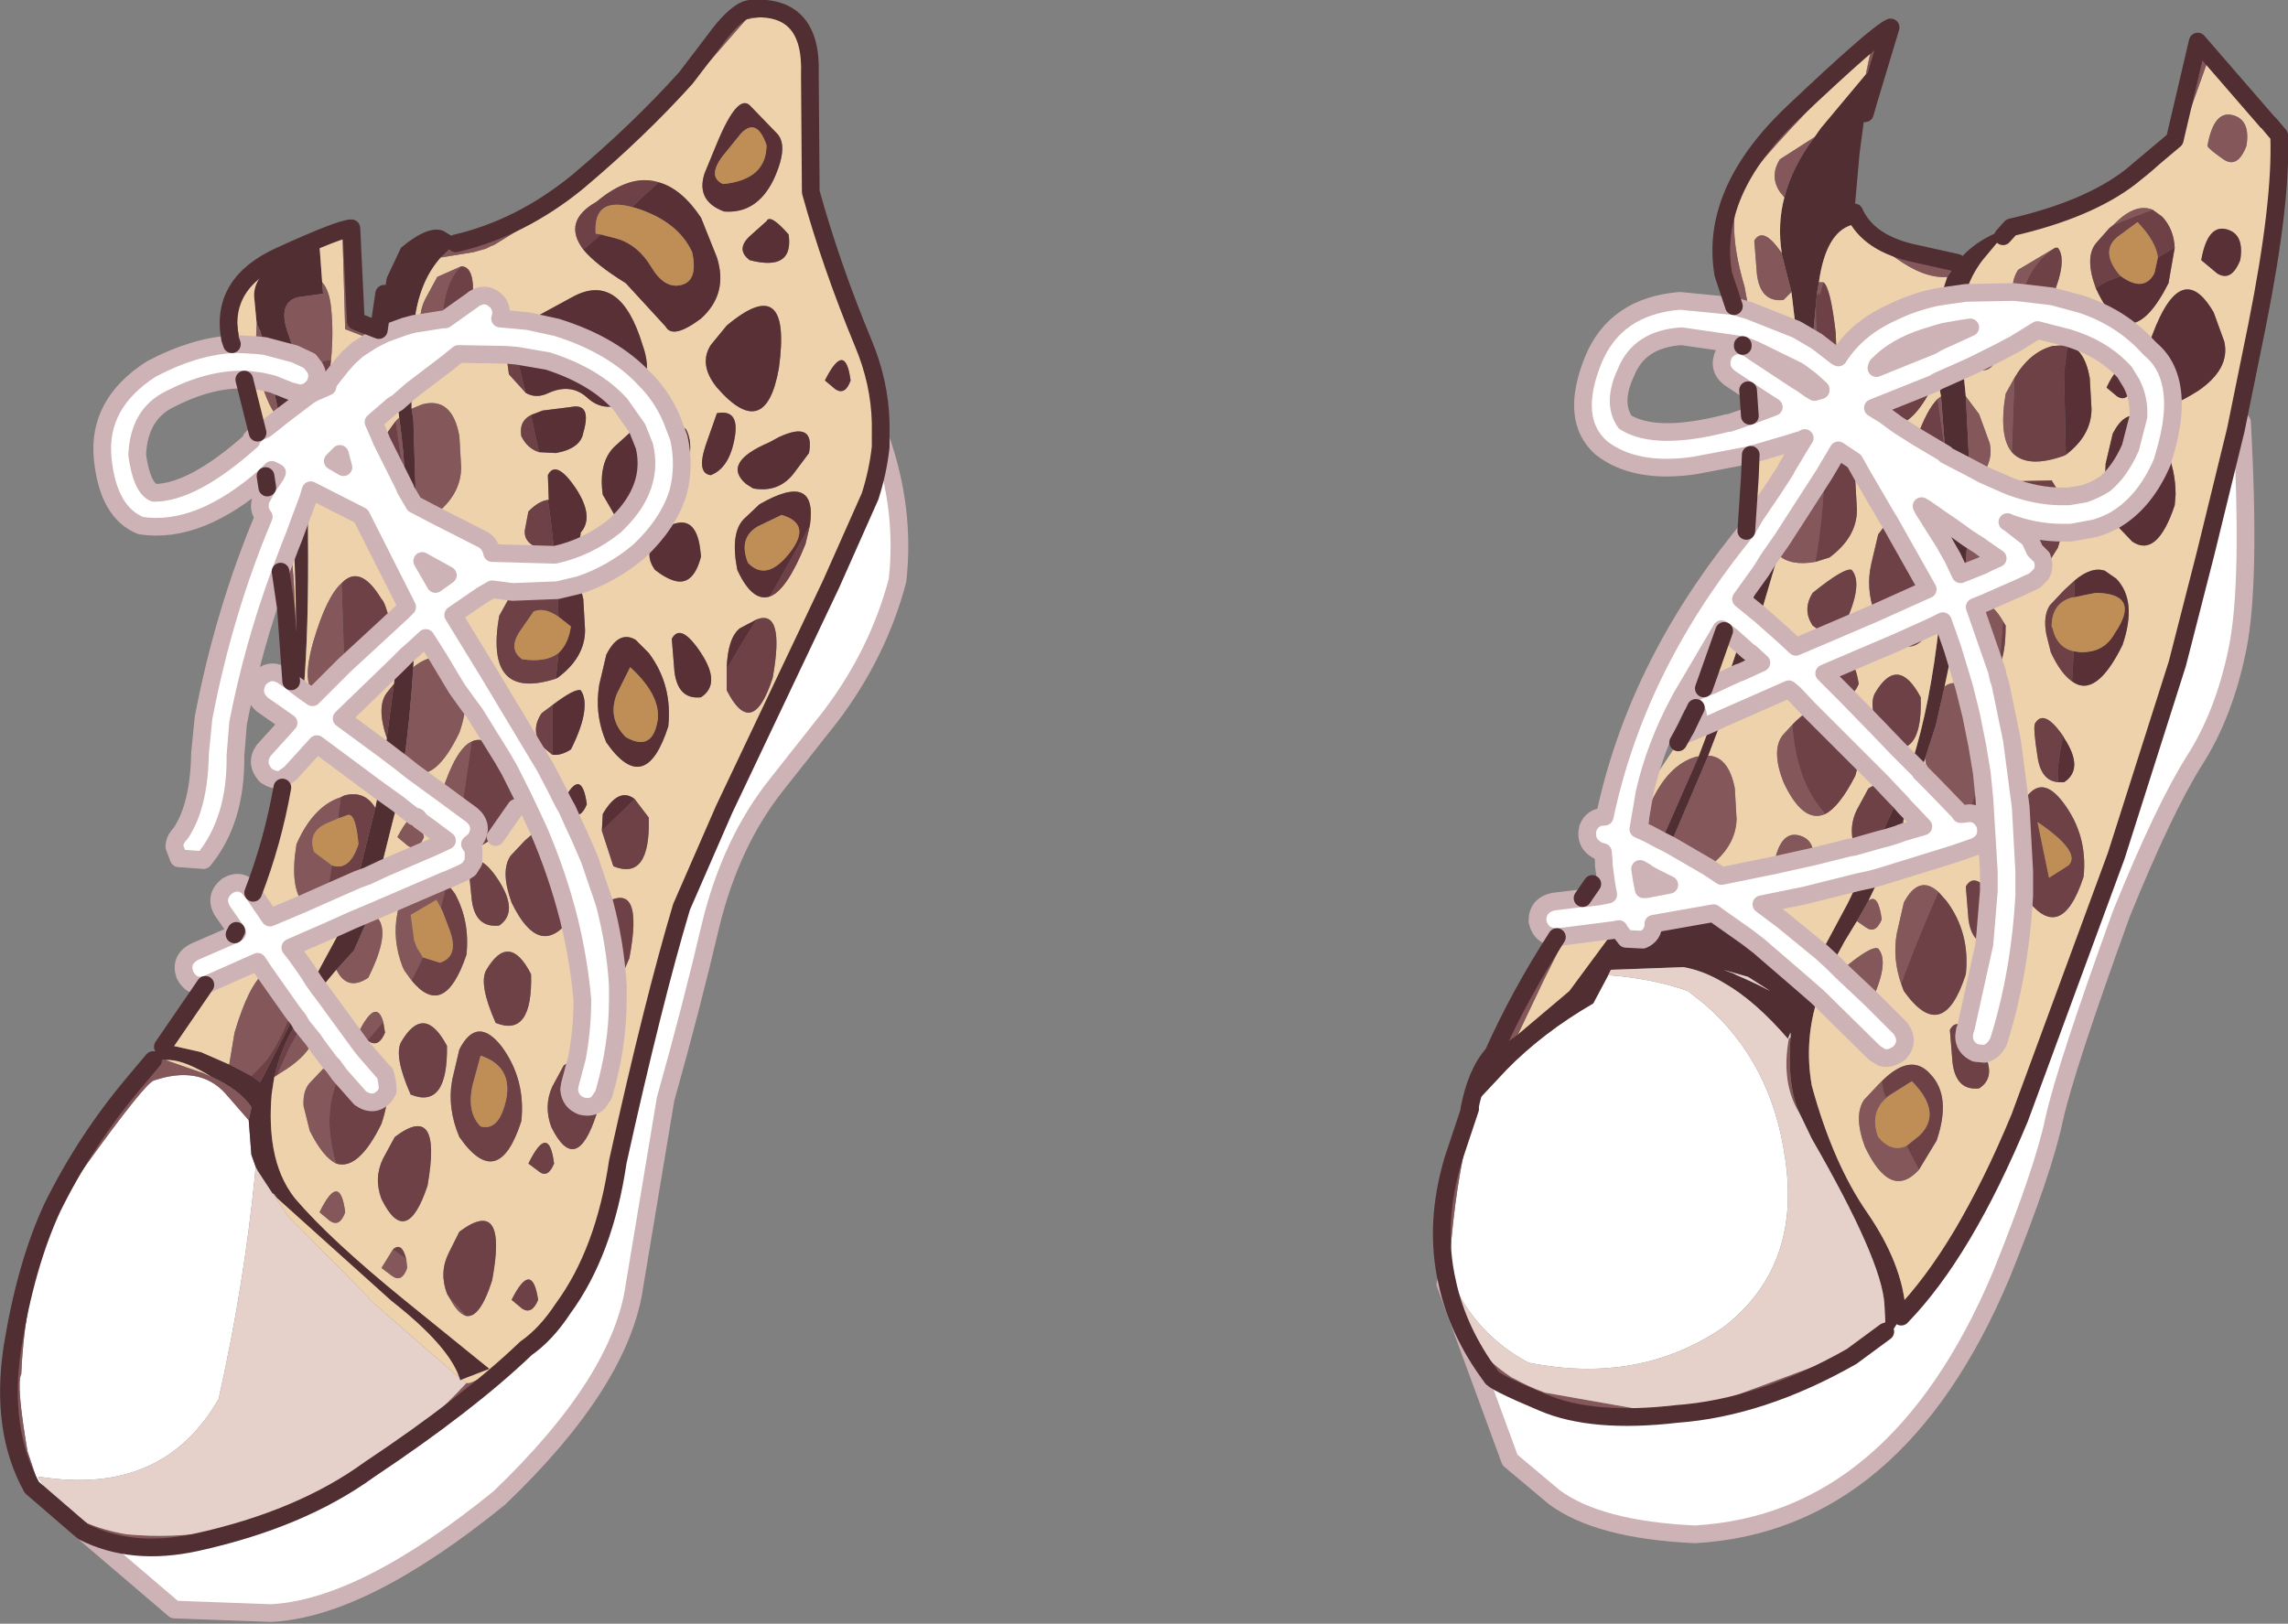
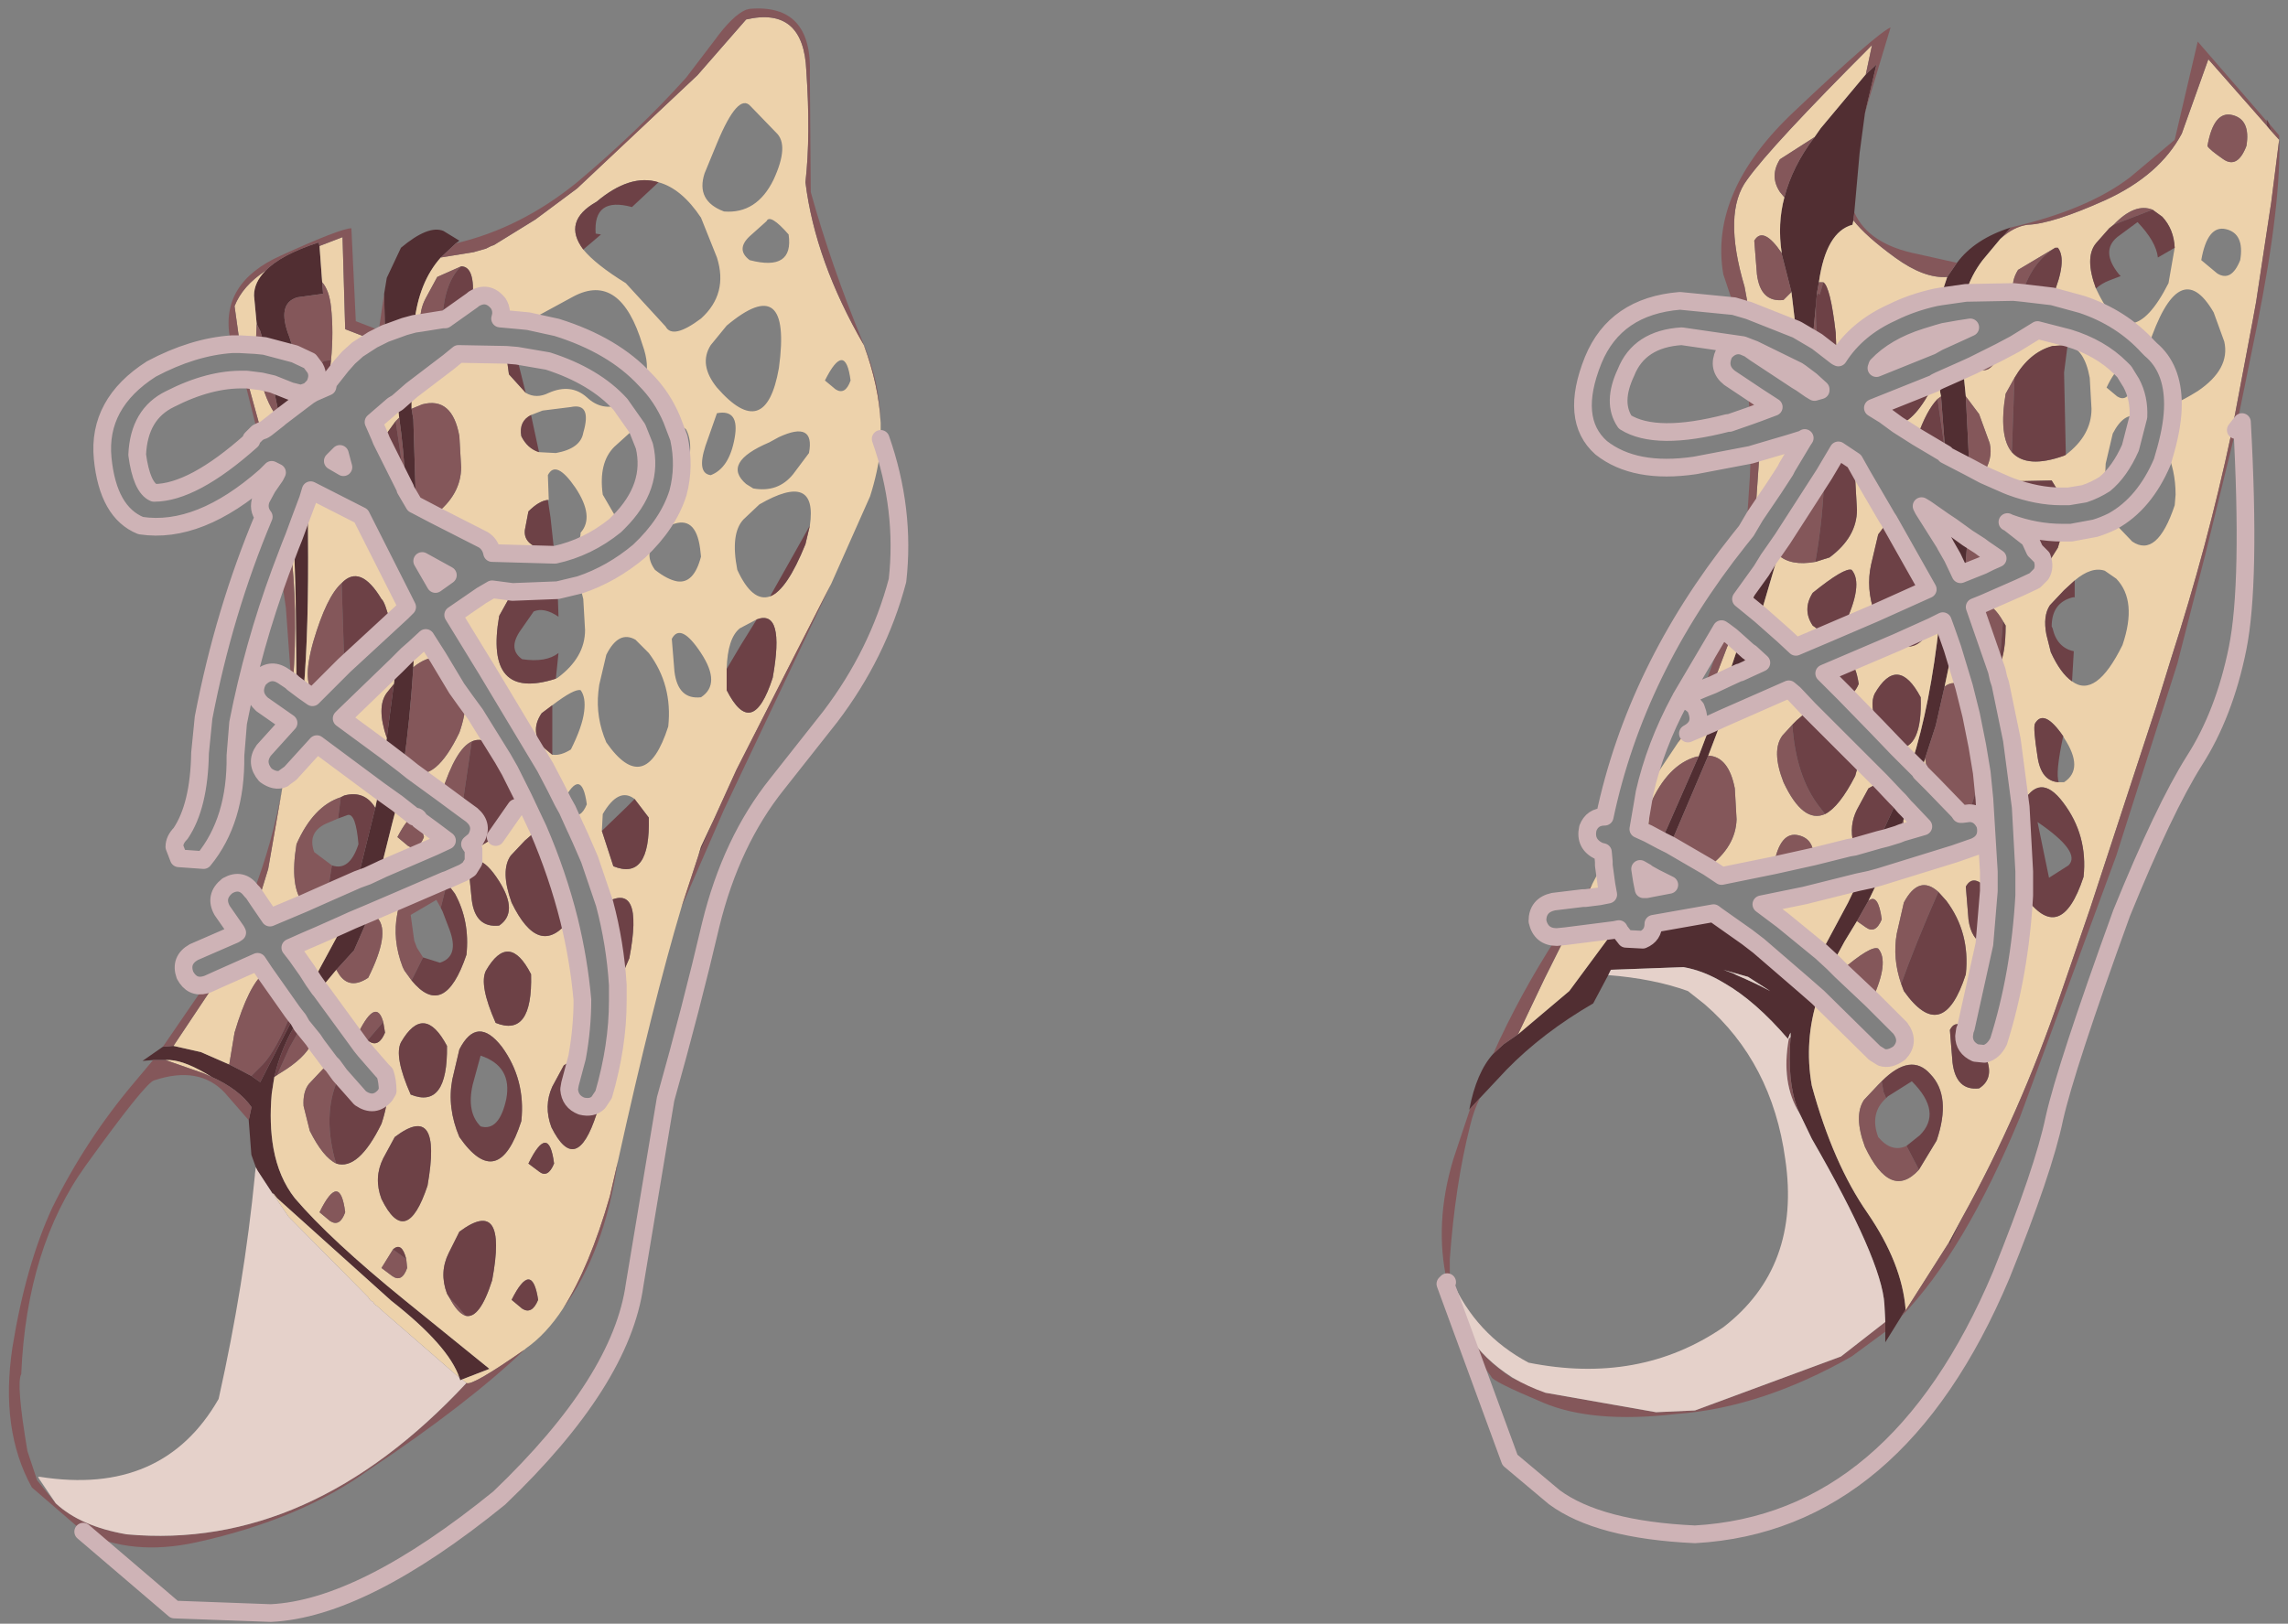
<svg xmlns="http://www.w3.org/2000/svg" height="91.75px" width="129.25px">
  <rect width="100%" height="100%" fill="#808080" stroke="none" />
  <g transform="matrix(1.0, 0.0, 0.0, 1.0, 64.6, 45.85)">
-     <path d="M34.3 -20.15 L31.15 -19.55 Q27.75 -19.05 25.85 -20.55 24.05 -22.15 25.4 -25.5 26.65 -28.55 30.3 -28.85 L33.35 -28.55 34.2 -28.3 36.85 -27.25 36.95 -27.2 37.8 -26.7 38.05 -26.55 39.15 -25.7 39.25 -25.65 Q40.3 -27.3 42.3 -28.2 43.4 -28.75 44.75 -29.05 L45.05 -29.1 46.45 -29.3 49.15 -29.35 49.65 -29.3 51.35 -29.1 53.0 -28.65 Q55.25 -27.9 56.75 -26.25 L56.9 -26.1 Q58.15 -25.05 58.15 -23.0 58.15 -21.9 57.75 -20.45 L57.55 -19.75 Q56.55 -17.4 54.75 -16.4 54.25 -16.15 53.75 -16.0 L52.4 -15.75 51.9 -15.75 Q50.4 -15.75 48.9 -16.3 L50.05 -15.4 50.35 -14.75 50.75 -14.35 Q50.95 -13.8 50.7 -13.4 L50.35 -13.05 50.25 -13.0 49.5 -12.65 47.45 -11.75 46.95 -11.55 48.2 -7.95 48.3 -7.5 48.4 -7.2 49.05 -4.05 49.55 -0.25 49.75 3.4 49.75 4.75 Q49.5 9.2 48.3 13.0 48.0 13.6 47.5 13.7 L47.0 13.65 Q46.35 13.35 46.35 12.7 L46.4 12.35 46.45 12.25 47.5 7.5 47.75 4.5 47.75 3.4 47.5 -0.7 47.35 -2.2 47.1 -3.7 46.75 -5.45 46.35 -7.05 45.7 -9.2 45.35 -10.2 45.15 -10.75 44.95 -10.65 44.55 -10.45 42.55 -9.55 38.45 -7.8 38.95 -7.3 39.6 -6.65 41.45 -4.75 42.6 -3.55 43.4 -2.75 43.5 -2.65 43.85 -2.3 43.9 -2.2 44.55 -1.55 46.05 0.0 46.15 0.15 46.25 0.15 46.65 0.1 Q47.25 0.1 47.55 0.75 47.75 1.65 46.95 2.0 L45.8 2.4 41.6 3.7 41.05 3.85 40.35 4.0 39.75 4.15 37.35 4.75 34.9 5.25 36.1 6.15 38.3 7.95 38.95 8.55 39.4 9.0 41.15 10.65 42.15 11.65 42.75 12.25 Q43.3 13.0 42.7 13.65 42.15 14.05 41.7 13.9 L41.3 13.65 38.1 10.5 37.3 9.8 34.75 7.6 34.1 7.1 32.4 5.9 32.2 5.75 28.8 6.35 Q28.8 7.0 28.2 7.25 L27.25 7.2 26.9 6.75 26.85 6.65 26.6 6.7 23.85 7.05 23.35 7.1 Q22.45 7.1 22.25 6.2 22.25 5.3 23.15 5.1 L24.8 4.9 24.95 4.9 25.75 4.8 26.25 4.7 26.15 4.15 26.0 3.05 26.0 2.85 25.95 2.3 25.75 2.25 Q24.9 1.85 25.1 0.95 25.35 0.3 26.05 0.3 27.8 -8.0 33.65 -15.35 L34.05 -15.85 34.55 -16.7 35.6 -18.25 36.25 -19.25 36.35 -19.45 37.25 -20.95 37.35 -21.1 37.3 -21.05 36.5 -20.8 34.8 -20.3 34.3 -20.15 M48.9 -16.3 L48.8 -16.35 48.9 -16.3 M61.7 -21.55 L62.05 -22.0 Q62.55 -12.9 61.8 -9.2 61.05 -5.5 59.35 -2.85 57.65 -0.15 55.25 5.75 52.1 14.45 51.45 17.35 50.85 20.25 48.45 26.2 42.55 40.2 31.15 40.85 25.7 40.6 23.2 38.75 L20.7 36.65 17.05 26.7 17.15 26.6 Q17.75 29.4 19.65 31.95 19.7 32.2 22.55 33.4 25.35 34.6 30.1 34.05 34.9 33.7 40.0 30.8 L41.9 29.4 41.9 30.0 42.8 28.55 Q46.35 24.9 49.5 17.3 L54.95 2.5 58.4 -8.35 60.0 -14.6 61.7 -21.55 M34.15 -23.8 L33.1 -24.5 Q32.4 -25.05 32.8 -25.9 33.25 -26.45 33.85 -26.3 L34.2 -26.15 34.55 -25.9 36.9 -24.35 37.15 -24.2 37.65 -23.85 37.9 -23.7 38.25 -23.8 38.25 -23.85 37.7 -24.35 37.1 -24.8 36.95 -24.9 34.5 -26.1 33.85 -26.35 30.4 -26.85 Q28.0 -26.7 27.25 -24.8 26.45 -23.1 27.2 -22.0 28.95 -20.9 33.0 -21.95 L33.1 -21.95 34.25 -22.35 34.8 -22.55 35.6 -22.85 34.75 -23.4 34.15 -23.8 M44.85 -27.0 L44.2 -26.8 Q42.45 -26.25 41.45 -25.2 L41.4 -25.05 44.5 -26.3 44.85 -26.5 44.95 -26.55 46.05 -27.05 46.7 -27.35 46.05 -27.25 45.2 -27.1 44.85 -27.0 M44.95 -24.35 L44.75 -24.25 44.7 -24.2 41.2 -22.8 41.85 -22.4 42.6 -21.85 43.7 -21.15 45.3 -20.2 45.3 -20.15 46.65 -19.45 47.4 -19.05 47.5 -19.0 48.75 -18.45 49.0 -18.35 Q50.5 -17.8 51.85 -17.8 L52.25 -17.8 53.15 -17.95 Q53.75 -18.15 54.3 -18.5 55.15 -19.2 55.75 -20.55 L56.2 -22.3 Q56.25 -23.35 55.8 -24.2 L55.4 -24.85 55.2 -25.05 Q54.05 -26.2 52.25 -26.75 L50.5 -27.2 49.2 -26.4 48.35 -25.95 46.85 -25.2 46.3 -24.95 44.95 -24.35 M42.1 -16.45 L42.0 -16.6 40.6 -19.0 40.15 -19.8 39.7 -20.1 39.25 -20.4 38.45 -19.05 36.1 -15.4 35.65 -14.75 35.3 -14.25 34.9 -13.6 33.75 -12.0 34.3 -11.55 34.85 -11.1 36.15 -9.95 36.85 -9.3 38.5 -10.0 39.55 -10.45 41.3 -11.2 44.3 -12.55 42.1 -16.45 M-50.8 -24.4 Q-52.75 -24.45 -55.0 -23.3 -56.75 -22.45 -56.85 -20.15 -56.6 -18.3 -55.9 -18.0 -53.7 -18.0 -50.4 -20.95 L-50.4 -21.05 -50.05 -21.4 -49.85 -21.5 -49.7 -21.55 -49.55 -21.65 -48.85 -22.2 -48.8 -22.25 -47.55 -23.2 -47.15 -23.5 -46.9 -23.65 -46.1 -24.0 -46.05 -24.25 -45.3 -25.2 -44.9 -25.65 -44.4 -26.1 -43.55 -26.65 -42.85 -27.0 -41.75 -27.4 -41.2 -27.55 -40.85 -27.6 -39.6 -27.8 -39.45 -27.8 -37.9 -28.9 -37.85 -28.95 Q-37.05 -29.45 -36.45 -28.7 -36.2 -28.3 -36.35 -27.85 L-35.25 -27.75 -34.75 -27.7 -33.15 -27.35 Q-29.95 -26.35 -28.15 -24.4 -27.2 -23.45 -26.65 -22.15 L-26.25 -21.1 Q-25.9 -19.5 -26.3 -18.0 -26.85 -16.25 -28.5 -14.7 -30.05 -13.4 -31.85 -12.8 L-33.1 -12.5 -35.65 -12.4 -36.8 -12.55 -37.4 -12.2 -39.0 -11.1 -37.5 -8.65 -37.1 -8.0 -33.8 -2.5 -33.2 -1.35 -32.8 -0.55 -32.55 -0.1 -32.1 0.9 -32.05 1.0 -31.8 1.55 -31.3 2.7 -30.45 5.2 Q-29.85 7.45 -29.7 9.8 L-29.7 10.7 Q-29.7 13.25 -30.5 16.0 L-30.8 16.45 Q-31.15 16.8 -31.75 16.65 -32.4 16.4 -32.45 15.7 L-32.4 15.4 -32.0 13.9 Q-31.7 12.25 -31.7 10.65 -31.9 8.4 -32.45 6.15 -33.1 3.55 -34.2 1.0 L-35.05 -0.8 -35.8 -2.3 -36.2 -3.0 -37.75 -5.5 -38.3 -6.25 -38.8 -6.95 -39.85 -8.7 -40.55 -9.8 -41.2 -9.2 -41.6 -8.85 -42.2 -8.25 -45.15 -5.4 -45.3 -5.25 -42.85 -3.45 -41.8 -2.65 -41.3 -2.25 -39.65 -1.05 -38.5 -0.2 -37.95 0.2 Q-37.25 0.8 -37.75 1.6 L-38.05 1.85 -37.85 2.15 -37.85 2.2 -37.85 2.85 -38.1 3.25 -38.4 3.45 -39.3 3.85 -39.45 3.9 -42.0 5.0 -43.75 5.75 -44.7 6.15 -45.25 6.4 -46.6 7.0 -47.3 7.3 -48.2 7.7 -47.85 8.15 -47.25 9.0 -46.9 9.55 -46.55 10.05 -46.5 10.1 -44.6 12.7 -44.2 13.25 -44.0 13.5 -43.0 14.65 -42.85 14.8 Q-42.7 15.25 -42.7 15.8 L-42.85 16.05 Q-43.45 16.75 -44.25 16.2 L-45.4 14.9 -45.8 14.35 -45.95 14.2 -46.7 13.2 -46.9 12.9 -47.55 12.1 -47.75 11.75 -47.95 11.5 -48.1 11.3 -49.65 9.1 -50.05 8.5 -52.3 9.5 -52.85 9.75 -53.0 9.8 Q-53.75 10.0 -54.15 9.25 -54.45 8.4 -53.65 7.95 L-51.35 6.95 -51.2 6.85 -51.25 6.75 -52.05 5.6 Q-52.5 4.8 -51.75 4.2 -50.95 3.75 -50.4 4.5 L-50.3 4.6 -50.0 5.05 -49.35 6.0 -47.45 5.2 -46.1 4.6 -44.4 3.85 -43.85 3.65 -43.1 3.3 -43.0 3.25 -40.1 2.0 -39.35 1.65 -40.15 1.05 -40.9 0.5 Q-41.0 0.25 -41.2 0.3 L-42.15 -0.45 -43.2 -1.2 -46.7 -3.8 -48.2 -2.15 -48.55 -1.9 -48.6 -1.85 Q-49.05 -1.65 -49.6 -2.05 -50.2 -2.75 -49.7 -3.45 L-48.3 -5.0 -49.8 -6.05 Q-50.45 -6.65 -50.0 -7.45 -49.35 -8.15 -48.6 -7.65 L-48.15 -7.35 -48.05 -7.25 -47.85 -7.1 -47.45 -6.8 -46.95 -6.45 -46.75 -6.65 -45.15 -8.25 -42.55 -10.65 -41.9 -11.25 -41.6 -11.55 -41.85 -12.05 -44.2 -16.7 -47.05 -18.15 -47.2 -17.65 -47.65 -16.45 -48.0 -15.5 -48.2 -15.0 -48.75 -13.55 Q-50.3 -9.35 -51.15 -5.0 L-51.3 -3.15 Q-51.25 0.5 -53.1 2.75 L-54.5 2.65 -54.75 2.0 Q-54.75 1.6 -54.4 1.25 -53.35 -0.3 -53.3 -3.3 L-53.1 -5.3 Q-51.95 -11.3 -49.7 -16.65 -50.05 -17.1 -49.85 -17.65 L-49.5 -18.3 -49.05 -18.95 -48.95 -19.15 -49.15 -19.25 -49.25 -19.3 -49.6 -18.95 Q-53.35 -15.65 -56.65 -16.15 -58.5 -16.9 -58.8 -19.95 -59.1 -23.05 -56.05 -25.0 -53.7 -26.25 -51.5 -26.4 L-51.05 -26.4 -50.15 -26.35 -49.65 -26.3 -47.95 -25.85 -47.1 -25.45 -46.8 -25.05 Q-46.55 -24.6 -46.85 -24.05 L-47.15 -23.75 -47.6 -23.6 -48.2 -23.75 -49.2 -24.15 -49.85 -24.3 -50.65 -24.4 -50.8 -24.4 M-14.85 -21.05 Q-13.45 -17.05 -13.9 -13.05 -15.0 -8.9 -17.7 -5.35 L-20.7 -1.55 Q-23.3 1.7 -24.45 6.4 -25.55 11.1 -27.0 16.25 L-28.75 26.75 Q-29.5 32.2 -36.4 38.8 -44.1 45.05 -49.3 45.3 L-54.75 45.1 -59.9 40.7 Q-57.15 42.1 -53.5 41.3 -47.6 40.0 -43.75 37.2 -38.2 33.5 -34.95 30.4 L-34.9 30.35 Q-33.75 29.55 -32.8 28.1 -30.45 24.9 -29.7 19.8 -27.7 10.75 -26.1 5.4 L-23.7 -0.1 -17.65 -12.85 -15.45 -17.8 Q-15.0 -19.2 -14.85 -20.6 L-14.85 -21.05 M-45.2 -19.45 L-45.4 -20.2 -45.8 -19.8 -45.2 -19.45 M-36.0 -25.8 L-38.7 -25.85 -39.25 -25.4 -41.35 -23.8 -42.15 -23.1 -42.4 -22.95 -43.5 -22.0 -43.15 -21.2 -43.05 -20.95 -41.7 -18.25 -41.7 -18.2 -41.2 -17.35 -41.1 -17.3 -40.05 -16.75 -37.3 -15.35 Q-36.9 -15.1 -36.8 -14.6 L-33.25 -14.5 Q-31.4 -14.9 -29.85 -16.15 L-29.65 -16.35 Q-27.65 -18.35 -28.2 -20.65 L-28.6 -21.65 -29.55 -23.0 Q-31.0 -24.6 -33.65 -25.45 L-35.4 -25.75 -36.0 -25.8 M-40.75 -14.15 L-40.0 -12.85 -39.3 -13.35 -40.75 -14.15 M-50.55 17.45 L-50.4 19.4 -50.15 20.1 -50.2 20.5 -50.2 20.55 Q-50.8 26.7 -52.25 33.2 -55.4 38.7 -62.35 37.6 L-62.45 37.6 -62.4 37.7 -61.45 39.1 -62.5 37.8 -63.05 36.15 Q-63.7 32.3 -63.4 31.8 -63.1 24.65 -59.75 20.0 -56.4 15.35 -55.9 15.2 -53.35 14.35 -51.9 15.9 L-50.55 17.45 M47.45 -14.85 L47.25 -15.0 46.55 -15.45 45.65 -16.1 45.35 -16.3 45.2 -16.4 44.2 -17.1 43.95 -17.25 44.05 -17.05 45.25 -15.15 45.3 -15.05 45.7 -14.35 46.15 -13.4 46.4 -13.5 47.4 -13.9 47.8 -14.1 48.25 -14.3 47.45 -14.85 M37.6 -5.75 L36.75 -6.65 36.45 -6.9 32.7 -5.25 32.05 -4.95 30.75 -4.4 Q31.5 -4.8 31.3 -5.55 L31.25 -5.7 31.2 -5.85 Q30.85 -6.3 30.3 -6.3 28.9 -3.7 28.3 -1.05 L28.2 -0.45 27.95 1.0 28.5 1.25 29.25 1.65 29.75 1.9 31.9 3.15 32.65 3.65 35.6 3.05 37.85 2.55 39.45 2.15 39.85 2.05 40.15 2.0 41.55 1.6 41.95 1.5 42.6 1.3 42.85 1.2 44.05 0.85 43.15 -0.1 43.0 -0.25 42.7 -0.6 42.6 -0.7 42.5 -0.8 41.65 -1.7 40.45 -2.9 37.6 -5.75 M34.3 -8.95 L34.15 -9.05 33.65 -9.5 33.2 -9.9 32.8 -10.2 32.65 -10.3 30.35 -6.4 31.65 -6.95 32.15 -7.15 33.0 -7.55 33.65 -7.85 33.7 -7.85 34.9 -8.4 34.3 -8.95 M28.9 3.75 L28.45 3.5 28.4 3.45 28.05 3.25 28.15 3.9 28.25 4.4 28.4 4.4 28.65 4.35 29.7 4.15 28.9 3.75 M26.25 9.25 Q28.8 9.45 30.75 10.15 L31.7 10.9 Q35.5 14.2 36.25 19.65 37.15 25.75 32.75 29.15 28.0 32.4 21.75 31.15 18.75 29.55 17.4 26.45 17.55 29.9 20.85 32.0 21.7 32.5 22.7 32.85 L20.8 32.0 Q17.55 29.85 17.3 26.45 L17.3 25.3 Q17.6 21.1 18.45 17.75 18.65 16.9 19.0 16.2 L20.5 14.6 Q22.55 12.5 25.4 10.85 L26.25 9.25" fill="#ffffff" fill-rule="evenodd" stroke="none" />
    <path d="M36.5 -20.8 L37.3 -21.05 37.25 -20.95 36.35 -19.45 36.25 -19.25 36.25 -19.3 36.5 -20.8 M26.6 6.7 L26.85 6.65 26.9 6.75 27.25 7.2 28.2 7.25 Q28.8 7.0 28.8 6.35 L32.2 5.75 32.4 5.9 34.1 7.1 34.75 7.6 37.3 9.8 38.1 10.5 Q37.3 12.95 37.75 15.5 38.95 19.9 40.9 22.7 42.85 25.55 43.05 28.15 L42.8 28.55 41.9 30.0 41.9 29.4 41.9 28.85 41.9 28.8 41.85 27.85 Q41.7 25.35 37.75 18.5 L37.15 17.25 37.05 17.05 36.95 16.8 Q36.35 15.3 36.55 12.75 L36.55 12.5 36.5 12.6 36.4 12.85 Q34.55 10.7 32.8 9.7 31.65 9.0 30.5 8.8 L26.4 8.95 26.25 9.25 25.4 10.85 Q22.55 12.5 20.5 14.6 L19.0 16.2 18.45 16.8 18.4 16.85 Q18.8 14.75 19.75 13.7 L20.35 13.15 21.15 12.6 24.05 10.15 26.6 6.7 M38.95 8.55 L38.3 7.95 39.8 5.15 40.35 4.0 41.05 3.85 41.6 3.7 40.95 5.05 40.3 6.2 39.6 7.35 38.95 8.55 M43.9 -2.2 L43.85 -2.3 43.5 -2.65 43.4 -2.75 Q44.45 -6.05 44.95 -10.65 L45.15 -10.75 45.35 -10.2 45.7 -9.2 45.25 -7.05 44.75 -4.85 44.15 -3.0 44.0 -2.45 43.9 -2.2 M46.45 -29.3 L45.05 -29.1 45.05 -29.15 45.4 -30.2 45.95 -31.0 Q46.95 -32.35 49.0 -33.0 L48.55 -32.5 48.4 -32.35 47.4 -31.15 Q46.75 -30.3 46.45 -29.3 M37.8 -26.7 L36.95 -27.2 36.85 -27.25 36.6 -29.35 36.05 -31.5 36.05 -31.55 Q35.8 -33.2 36.2 -34.7 36.65 -36.45 37.9 -38.1 L38.25 -38.6 40.8 -41.65 41.4 -42.2 40.75 -39.45 40.45 -37.2 40.15 -33.85 40.1 -33.4 40.05 -33.15 Q38.55 -32.75 38.15 -29.9 L38.05 -29.35 37.8 -26.7 M36.95 -24.9 L37.1 -24.8 37.7 -24.35 37.65 -23.85 37.15 -24.2 36.9 -24.35 36.95 -24.9 M44.85 -26.9 L44.85 -27.0 45.2 -27.1 46.05 -27.25 46.05 -27.05 44.95 -26.55 44.85 -26.5 44.85 -26.9 M44.95 -24.35 L46.3 -24.95 46.45 -23.45 46.65 -19.45 45.3 -20.15 45.05 -23.45 45.0 -23.7 44.95 -24.35 M35.85 -14.5 L34.85 -11.1 34.3 -11.55 34.75 -13.15 34.9 -13.6 35.3 -14.25 35.65 -14.75 36.1 -15.4 35.85 -14.5 M-49.2 -24.15 L-48.2 -23.75 -47.6 -23.6 -47.55 -23.2 -48.8 -22.25 -49.2 -24.15 M-47.95 -25.85 L-49.65 -26.3 -49.9 -27.15 -50.1 -27.55 -50.25 -29.15 Q-50.25 -29.9 -49.6 -30.55 -48.75 -31.45 -46.6 -32.15 L-46.55 -31.95 -46.4 -29.9 -46.35 -29.25 -47.8 -29.05 Q-49.0 -28.7 -48.25 -26.8 L-47.95 -25.85 M-48.0 -15.5 L-47.65 -16.45 -47.2 -17.65 -47.2 -15.65 Q-47.15 -10.3 -47.45 -6.8 L-47.85 -7.1 -47.9 -12.2 -48.0 -15.5 M-41.85 -12.05 L-41.6 -11.55 -41.9 -11.25 -41.85 -12.05 M-43.2 -1.2 L-42.15 -0.45 -42.45 0.7 -42.95 2.7 -43.1 3.3 -43.85 3.65 -44.4 3.85 -43.4 -0.2 -43.2 -1.2 M-47.95 11.5 L-47.75 11.75 Q-48.75 13.4 -49.1 15.0 L-49.15 15.3 -49.25 15.95 Q-49.4 17.65 -49.15 19.05 -48.85 20.7 -47.95 21.85 -45.95 24.2 -41.7 27.65 L-36.95 31.5 -38.5 32.1 -38.6 32.15 -38.65 32.0 Q-39.25 30.2 -42.5 27.65 L-48.95 21.85 -49.15 21.6 -49.2 21.6 -50.05 20.3 -50.15 20.1 -50.4 19.4 -50.55 17.45 -50.4 16.75 -50.4 16.7 Q-51.1 15.7 -52.65 15.0 -54.1 14.1 -55.0 14.05 L-55.25 14.05 -55.95 14.05 -56.55 14.1 -55.4 13.3 -54.8 13.25 -53.25 13.6 -51.65 14.3 Q-50.95 14.65 -50.4 14.95 L-49.9 15.3 -47.95 11.5 M-46.55 10.05 L-46.9 9.55 -45.6 7.15 -45.25 6.4 -44.7 6.15 -43.75 5.75 -43.9 6.25 -44.6 7.85 -45.6 8.95 -46.35 9.85 -46.55 10.05 M-41.8 -2.65 L-42.85 -3.45 -42.75 -4.15 -42.35 -7.2 -42.3 -7.55 -42.2 -8.25 -41.6 -8.85 -41.2 -9.2 -41.25 -8.15 Q-41.45 -5.1 -41.8 -2.65 M-41.2 -27.55 L-41.75 -27.4 -42.85 -27.0 -42.9 -29.25 -42.75 -30.15 -41.95 -31.85 Q-40.4 -33.15 -39.55 -32.8 L-38.65 -32.25 -38.85 -32.1 -39.7 -31.3 Q-40.95 -29.9 -41.2 -27.55 M-41.35 -23.8 L-41.35 -22.75 -41.25 -22.15 -41.1 -17.3 -41.2 -17.35 -41.7 -18.2 -41.7 -18.25 -41.7 -18.5 Q-41.8 -20.55 -42.05 -22.25 L-42.15 -23.1 -41.35 -23.8 M46.4 -13.5 L46.15 -13.4 45.7 -14.35 45.3 -15.05 45.35 -16.3 45.65 -16.1 46.55 -15.45 46.4 -13.5 M32.7 -5.25 L31.9 -3.15 29.75 1.9 29.25 1.65 29.55 1.0 31.35 -3.1 32.05 -4.95 32.7 -5.25 M34.15 -9.05 L34.0 -8.7 33.7 -7.85 33.65 -7.85 33.0 -7.55 33.65 -9.5 34.15 -9.05 M28.9 3.75 L28.65 4.35 28.4 4.4 28.25 4.4 28.15 3.9 28.4 3.45 28.45 3.5 28.9 3.75 M42.6 -0.7 L42.7 -0.6 43.0 -0.25 43.15 -0.1 42.95 0.4 42.6 1.3 41.95 1.5 41.55 1.6 42.4 -0.25 42.6 -0.7 M35.3 10.1 L35.4 10.15 34.15 9.35 32.75 8.95 33.3 9.15 33.5 9.25 Q34.55 9.7 35.3 10.1" fill="#512e32" fill-rule="evenodd" stroke="none" />
    <path d="M34.8 -20.3 L36.5 -20.8 36.25 -19.3 35.6 -18.25 34.55 -16.7 34.8 -20.3 M37.3 -21.05 L37.35 -21.1 37.25 -20.95 37.3 -21.05 M26.0 2.85 L26.0 3.05 26.15 4.15 26.0 4.25 25.75 4.8 24.95 4.9 25.35 4.1 26.0 2.85 M23.85 7.05 L26.6 6.7 24.05 10.15 21.15 12.6 22.65 9.45 23.85 7.05 M38.1 10.5 L41.3 13.65 41.7 13.9 Q42.15 14.05 42.7 13.65 43.3 13.0 42.75 12.25 L42.15 11.65 41.15 10.65 Q42.15 8.5 41.5 7.75 41.1 7.55 39.4 9.0 L38.95 8.55 39.6 7.35 40.3 6.2 40.8 6.55 Q41.35 6.95 41.7 6.1 41.5 4.6 40.95 5.05 L41.6 3.7 45.8 2.4 46.95 2.0 Q47.75 1.65 47.55 0.75 47.25 0.1 46.65 0.1 L46.25 0.15 46.15 0.15 46.05 0.0 46.65 0.05 47.5 -0.7 47.75 3.4 47.75 4.5 Q46.9 3.45 46.45 4.25 L46.6 6.1 Q46.75 7.25 47.5 7.5 L46.45 12.25 Q45.85 11.75 45.55 12.35 L45.7 14.2 Q45.9 15.8 47.2 15.65 48.15 15.05 47.5 13.7 48.0 13.6 48.3 13.0 49.5 9.2 49.75 4.75 51.8 7.65 53.1 3.7 53.35 1.35 51.95 -0.5 50.6 -2.3 49.6 -0.35 L49.55 -0.25 49.05 -4.05 48.4 -7.2 48.3 -7.5 48.2 -7.95 48.35 -8.25 Q48.7 -8.95 48.7 -10.5 L48.55 -10.75 Q48.0 -11.7 47.45 -11.75 L49.5 -12.65 Q49.9 -12.65 50.35 -13.05 L50.7 -13.4 51.65 -14.9 51.9 -15.75 52.4 -15.75 53.75 -16.0 Q54.25 -16.15 54.75 -16.4 L55.85 -15.25 Q57.25 -14.3 58.25 -17.3 L58.3 -17.9 Q58.3 -19.3 57.75 -20.45 58.15 -21.9 58.15 -23.0 58.75 -23.25 59.55 -23.75 61.4 -25.0 61.05 -26.55 L60.45 -28.2 Q58.5 -31.55 56.75 -26.25 55.25 -27.9 53.0 -28.65 L51.35 -29.1 Q52.2 -31.15 51.65 -31.85 L51.5 -31.85 49.4 -30.6 Q49.0 -29.95 49.15 -29.35 L46.45 -29.3 Q46.75 -30.3 47.4 -31.15 L48.4 -32.35 Q49.15 -33.05 49.95 -33.15 51.35 -33.2 54.35 -34.55 57.4 -35.95 58.65 -38.3 L60.15 -42.5 63.45 -38.75 63.7 -38.45 64.15 -37.95 63.7 -34.4 62.85 -28.8 62.65 -27.7 61.45 -21.35 Q60.1 -15.0 58.05 -8.65 L57.2 -5.9 53.45 5.55 51.8 10.35 Q49.5 17.1 46.25 22.95 L45.5 24.35 43.05 28.2 43.05 28.15 Q42.85 25.55 40.9 22.7 38.95 19.9 37.75 15.5 37.3 12.95 38.1 10.5 M38.3 7.95 L36.1 6.15 34.9 5.25 37.35 4.75 39.75 4.15 40.35 4.0 39.8 5.15 38.3 7.95 M44.55 -1.55 L43.9 -2.2 44.0 -2.45 44.15 -3.0 44.2 -2.7 Q44.3 -2.1 44.55 -1.55 M43.4 -2.75 L42.6 -3.55 Q44.0 -3.55 43.9 -6.45 42.6 -8.9 41.3 -6.65 41.0 -6.05 41.45 -4.75 L39.6 -6.65 Q40.05 -6.4 40.4 -7.2 40.05 -9.5 38.95 -7.3 L38.45 -7.8 42.55 -9.55 Q43.65 -8.8 44.55 -10.45 L44.95 -10.65 Q44.45 -6.05 43.4 -2.75 M45.7 -9.2 L46.35 -7.05 Q45.75 -7.45 45.25 -7.05 L45.7 -9.2 M45.05 -29.1 L44.75 -29.05 Q43.4 -28.75 42.3 -28.2 40.3 -27.3 39.25 -25.65 L39.15 -25.7 39.1 -27.05 Q38.8 -29.65 38.4 -29.9 L38.15 -29.9 Q38.55 -32.75 40.05 -33.15 L40.1 -33.4 Q40.8 -32.5 42.45 -31.3 44.1 -30.1 45.4 -30.2 L45.05 -29.15 45.05 -29.1 M36.85 -27.25 L34.2 -28.3 33.95 -29.65 Q32.7 -33.85 34.1 -35.7 35.45 -37.6 41.15 -43.3 L40.8 -41.65 38.25 -38.6 37.9 -38.1 35.95 -36.85 Q35.35 -35.9 35.95 -35.0 L36.2 -34.7 Q35.8 -33.2 36.05 -31.55 35.0 -33.1 34.5 -32.25 L34.65 -30.35 Q34.85 -28.75 36.15 -28.9 L36.6 -29.35 36.85 -27.25 M34.75 -23.4 L35.6 -22.85 34.8 -22.55 34.75 -23.4 M34.5 -26.1 L36.95 -24.9 36.9 -24.35 34.55 -25.9 34.5 -26.1 M44.85 -26.9 L44.85 -27.0 44.85 -26.9 M46.05 -27.05 L46.05 -27.25 46.7 -27.35 46.05 -27.05 M44.7 -24.2 L44.75 -24.25 44.95 -24.35 45.0 -23.7 45.05 -23.45 44.85 -23.3 Q44.25 -22.7 43.7 -21.15 L42.6 -21.85 Q43.6 -22.05 44.65 -24.15 L44.7 -24.2 M46.3 -24.95 L46.85 -25.2 47.0 -25.1 Q47.8 -24.55 48.3 -25.8 L48.35 -25.95 49.2 -26.4 50.5 -27.2 52.25 -26.75 Q54.05 -26.2 55.2 -25.05 54.85 -24.9 54.4 -23.95 L55.0 -23.45 Q55.55 -23.1 55.85 -23.95 L55.8 -24.2 Q56.25 -23.35 56.2 -22.3 55.4 -22.6 54.75 -21.35 L54.35 -19.65 54.3 -18.5 Q53.75 -18.15 53.15 -17.95 L52.25 -17.8 51.85 -17.8 51.3 -18.7 49.0 -18.65 48.75 -18.45 47.5 -19.0 47.4 -19.05 Q48.0 -19.9 47.8 -20.8 L47.2 -22.45 46.45 -23.45 46.3 -24.95 M39.7 -20.1 L40.15 -19.8 40.6 -19.0 42.0 -16.6 42.1 -16.45 41.5 -15.65 41.1 -13.95 Q40.8 -12.6 41.3 -11.2 L39.55 -10.45 Q40.7 -12.85 40.0 -13.65 39.6 -13.8 37.8 -12.35 37.2 -11.4 37.8 -10.5 L38.5 -10.0 36.85 -9.3 36.15 -9.95 34.85 -11.1 35.85 -14.5 Q36.55 -13.85 37.95 -14.1 L38.75 -14.35 Q40.3 -15.5 40.3 -17.05 L40.2 -18.8 Q40.05 -19.65 39.7 -20.1 M62.3 -37.6 Q62.55 -39.1 61.5 -39.35 60.45 -39.6 60.1 -37.6 60.2 -37.4 61.0 -36.85 61.8 -36.3 62.3 -37.6 M58.25 -31.85 Q58.2 -32.9 57.55 -33.6 L57.0 -34.0 Q56.0 -34.4 54.8 -33.15 L54.55 -32.95 53.8 -32.1 Q53.15 -31.3 53.8 -29.55 L53.85 -29.45 Q55.7 -25.5 57.9 -29.85 L58.25 -31.85 M61.15 -32.9 Q60.1 -33.15 59.75 -31.15 L60.65 -30.4 Q61.45 -29.9 61.95 -31.15 62.2 -32.65 61.15 -32.9 M52.1 -20.15 Q53.55 -21.25 53.55 -22.75 L53.45 -24.5 Q53.15 -26.15 52.2 -26.35 L51.35 -26.3 Q50.05 -25.95 49.2 -24.5 L48.7 -23.6 Q48.3 -21.2 49.05 -20.3 49.9 -19.35 52.0 -20.1 L52.1 -20.15 M-50.65 -24.4 L-49.85 -24.3 Q-49.45 -22.85 -48.85 -22.2 L-49.55 -21.65 -49.7 -21.55 -49.85 -21.5 -50.65 -24.4 M-50.15 -26.35 L-51.05 -26.4 -51.35 -28.55 Q-50.9 -29.7 -49.6 -30.55 -50.25 -29.9 -50.25 -29.15 L-50.1 -27.55 -50.15 -26.35 M-49.15 -19.25 L-48.95 -19.15 -49.05 -18.95 -49.15 -19.25 M-48.2 -15.0 L-48.0 -15.5 -47.9 -12.2 -47.85 -7.1 -48.05 -7.25 Q-47.75 -11.55 -48.2 -15.0 M-47.2 -17.65 L-47.05 -18.15 -44.2 -16.7 -41.85 -12.05 -41.9 -11.25 -42.55 -10.65 Q-42.85 -11.85 -43.05 -12.0 -44.25 -14.0 -45.3 -12.9 -46.15 -12.15 -46.9 -9.6 -47.6 -7.1 -46.75 -6.65 L-46.95 -6.45 -47.45 -6.8 Q-47.15 -10.3 -47.2 -15.65 L-47.2 -17.65 M-48.6 -1.85 L-48.55 -1.9 -48.2 -2.15 -46.7 -3.8 -43.2 -1.2 -43.4 -0.2 Q-44.0 -1.2 -45.15 -0.9 L-45.35 -0.8 Q-46.9 -0.3 -47.85 1.85 -48.25 4.3 -47.45 5.2 L-49.35 6.0 -50.0 5.05 -49.45 3.25 -48.65 -1.35 -48.6 -1.85 M-42.15 -0.45 L-41.2 0.3 Q-41.55 0.3 -42.15 1.45 L-41.55 1.95 Q-41.0 2.3 -40.65 1.45 L-40.9 0.5 -40.15 1.05 -40.1 2.0 -43.0 3.25 -42.95 2.7 -42.45 0.7 -42.15 -0.45 M-52.3 9.5 L-50.05 8.5 -49.65 9.1 Q-50.55 9.8 -51.35 12.5 L-51.65 14.3 -53.25 13.6 -54.8 13.25 -52.3 9.5 M-46.9 12.9 L-46.7 13.2 -45.95 14.2 -46.35 14.55 -47.15 15.4 Q-47.5 15.85 -47.45 16.65 L-47.1 18.05 Q-46.35 19.55 -45.6 19.9 -44.35 20.3 -43.05 17.65 -42.7 16.6 -42.7 15.8 -42.7 15.25 -42.85 14.8 L-43.4 13.9 Q-43.7 13.6 -44.0 13.5 L-44.2 13.25 -44.6 12.7 -46.5 10.1 -46.55 10.05 -46.35 9.85 -45.6 8.95 -45.45 9.2 Q-44.85 10.1 -43.8 9.4 -42.55 6.9 -43.25 6.05 L-43.9 6.25 -43.75 5.75 -42.0 5.0 -42.15 5.75 Q-42.45 7.25 -41.85 8.8 L-41.75 9.0 -41.35 9.55 Q-39.5 11.8 -38.25 8.1 -38.05 6.2 -38.9 4.65 L-39.35 4.05 -39.4 3.95 -39.45 3.9 -39.3 3.85 -38.4 3.45 -38.1 3.25 -38.1 3.5 -37.95 5.0 Q-37.75 6.6 -36.4 6.45 -35.3 5.7 -36.4 3.95 -37.1 2.85 -37.6 2.8 L-37.85 2.85 -37.85 2.2 -36.95 1.65 -36.6 1.45 -35.45 -0.2 -35.5 -1.1 -35.8 -2.3 -35.05 -0.8 -34.2 1.0 -34.95 1.65 -35.75 2.5 Q-36.35 3.35 -35.7 5.15 -34.15 8.35 -32.45 6.15 -31.9 8.4 -31.7 10.65 -31.7 12.25 -32.0 13.9 L-32.75 14.35 -33.4 15.55 Q-33.9 16.65 -33.45 17.85 -32.05 20.65 -30.9 17.1 L-30.8 16.45 -30.5 16.0 Q-29.7 13.25 -29.7 10.7 L-29.7 9.8 -29.05 8.3 Q-28.2 3.85 -30.45 5.2 L-31.3 2.7 -31.6 1.55 -32.0 1.0 -32.1 0.9 -32.55 -0.1 -32.3 0.1 Q-31.8 0.45 -31.45 -0.4 -31.75 -2.6 -32.8 -0.55 L-33.2 -1.35 -33.8 -2.5 -37.1 -8.0 -37.5 -8.65 -39.0 -11.1 -37.4 -12.2 -36.8 -12.55 -35.65 -12.4 -36.4 -11.05 Q-37.25 -6.2 -33.2 -7.5 L-33.1 -7.55 Q-31.55 -8.7 -31.55 -10.25 L-31.65 -12.0 -31.85 -12.8 Q-30.05 -13.4 -28.5 -14.7 -26.85 -16.25 -26.3 -18.0 L-26.3 -18.05 Q-25.2 -20.4 -25.85 -21.6 L-26.65 -22.15 Q-27.2 -23.45 -28.15 -24.4 -27.9 -25.25 -28.3 -26.35 -29.55 -30.5 -32.2 -29.1 L-34.5 -27.85 -34.75 -27.7 -35.25 -27.75 -36.35 -27.85 Q-36.2 -28.3 -36.45 -28.7 -37.05 -29.45 -37.85 -28.95 L-37.9 -28.9 Q-37.75 -30.8 -38.55 -30.8 L-39.9 -30.2 -40.55 -29.0 Q-40.9 -28.35 -40.85 -27.6 L-41.2 -27.55 Q-40.95 -29.9 -39.7 -31.3 L-37.85 -31.6 -37.15 -31.8 -36.85 -31.95 -36.7 -32.0 -34.35 -33.45 -32.0 -35.2 -25.2 -41.6 -22.45 -44.75 Q-19.2 -45.5 -19.05 -41.85 -18.8 -38.2 -19.1 -35.55 -18.55 -31.1 -15.8 -26.35 -14.95 -24.05 -14.85 -21.95 L-14.85 -21.05 -14.85 -20.6 Q-15.0 -19.2 -15.45 -17.8 L-17.65 -12.85 -19.95 -8.35 -23.0 -2.35 -24.25 0.4 -25.0 2.0 -25.15 2.5 -26.1 5.4 Q-27.7 10.75 -29.7 19.8 L-30.15 21.75 Q-31.3 25.75 -32.8 28.1 -33.75 29.55 -34.9 30.35 L-34.95 30.4 Q-37.95 32.5 -38.25 32.3 L-38.5 32.1 -36.95 31.5 -41.7 27.65 Q-45.95 24.2 -47.95 21.85 -48.85 20.7 -49.15 19.05 -49.4 17.65 -49.25 15.95 L-49.15 15.3 -49.1 15.0 -48.95 14.9 -48.4 14.55 Q-47.2 13.75 -46.9 12.9 M-46.9 9.55 L-47.25 9.0 -47.85 8.15 Q-47.55 8.15 -47.3 7.55 L-47.3 7.3 -46.6 7.0 -45.25 6.4 -45.6 7.15 -46.9 9.55 M-39.65 -1.05 L-41.3 -2.25 Q-40.0 -1.65 -38.65 -4.45 -38.3 -5.45 -38.3 -6.25 L-37.75 -5.5 -36.2 -3.0 Q-37.1 -4.35 -37.95 -3.95 -38.85 -3.55 -39.65 -1.05 M-42.85 -3.45 L-45.3 -5.25 -45.15 -5.4 -42.2 -8.25 -42.3 -7.55 -42.35 -7.2 -42.75 -6.7 Q-43.35 -5.9 -42.75 -4.15 L-42.85 -3.45 M-41.2 -9.2 L-40.55 -9.8 -39.85 -8.7 Q-40.5 -8.75 -41.25 -8.15 L-41.2 -9.2 M-43.55 -26.65 L-44.4 -26.1 -45.1 -26.0 -45.25 -25.6 -45.3 -25.2 -46.05 -24.25 -45.9 -25.5 Q-45.75 -27.1 -45.9 -28.5 -46.0 -29.45 -46.4 -29.9 L-46.55 -31.95 -45.25 -32.45 -45.1 -27.25 -43.55 -26.65 M-41.35 -23.8 L-39.25 -25.4 -38.7 -25.85 -36.0 -25.8 -35.85 -24.7 -34.9 -23.65 Q-34.3 -23.3 -33.6 -23.65 -32.35 -24.2 -31.45 -23.4 -30.6 -22.6 -29.55 -23.0 L-28.6 -21.65 -28.85 -21.55 -29.9 -20.6 Q-30.8 -19.7 -30.55 -17.9 L-29.65 -16.35 -29.85 -16.15 Q-31.4 -14.9 -33.25 -14.5 L-36.8 -14.6 Q-36.9 -15.1 -37.3 -15.35 L-40.05 -16.75 Q-38.55 -17.9 -38.55 -19.45 L-38.65 -21.2 Q-39.05 -23.45 -40.75 -23.0 L-41.35 -22.75 -41.35 -23.8 M-43.05 -20.95 L-43.15 -21.2 -43.5 -22.0 -42.4 -22.95 -42.15 -23.1 -42.05 -22.25 -42.25 -22.05 -43.05 -20.95 M-22.25 -31.15 Q-19.75 -30.5 -20.05 -32.6 -21.1 -33.8 -21.3 -33.35 L-22.25 -32.5 Q-23.05 -31.75 -22.25 -31.15 M-20.75 -38.35 L-22.2 -39.85 Q-22.9 -40.65 -24.1 -37.75 L-24.8 -36.05 Q-25.3 -34.5 -23.7 -33.9 -21.85 -33.75 -20.9 -35.7 -20.0 -37.65 -20.75 -38.35 M-27.4 -35.55 Q-29.0 -36.05 -30.9 -34.45 -32.85 -33.35 -31.65 -31.75 -30.95 -30.9 -29.25 -29.85 L-27.0 -27.4 Q-26.6 -26.65 -25.0 -27.85 -23.45 -29.25 -24.1 -31.3 L-25.0 -33.55 Q-26.1 -35.2 -27.4 -35.55 M-34.15 -20.3 L-33.2 -20.25 Q-31.8 -20.5 -31.65 -21.4 -31.15 -23.1 -32.35 -22.85 L-33.95 -22.65 -34.6 -22.4 Q-35.3 -22.05 -35.15 -21.2 -34.8 -20.5 -34.15 -20.3 M-33.3 -14.75 Q-31.8 -14.85 -31.8 -15.75 -31.0 -16.65 -32.1 -18.3 -33.2 -19.9 -33.65 -19.0 L-33.6 -17.6 -33.65 -17.6 Q-34.15 -17.55 -34.75 -16.95 L-34.95 -15.9 Q-35.05 -15.0 -33.65 -14.75 L-33.3 -14.75 M-21.15 -20.85 Q-23.85 -19.7 -22.45 -18.5 L-22.05 -18.25 Q-20.65 -18.0 -19.8 -19.05 L-18.9 -20.25 Q-18.55 -22.1 -20.6 -21.15 L-21.15 -20.85 M-24.45 -19.0 Q-23.4 -19.4 -23.1 -21.1 -22.8 -22.75 -24.1 -22.5 L-24.75 -20.65 Q-25.25 -19.1 -24.45 -19.0 M-20.6 -25.05 Q-19.85 -30.55 -23.55 -27.45 L-24.45 -26.35 Q-25.15 -25.25 -24.1 -23.95 -21.35 -20.8 -20.6 -25.05 M-17.4 -23.85 Q-16.85 -23.5 -16.55 -24.35 -16.85 -26.65 -18.0 -24.35 L-17.4 -23.85 M-21.1 -12.15 Q-20.15 -12.5 -19.1 -15.1 L-18.85 -16.15 Q-18.4 -19.25 -21.7 -17.35 L-22.6 -16.5 Q-23.35 -15.7 -22.95 -13.65 -22.1 -11.8 -21.1 -12.15 M-23.55 -8.05 L-23.55 -6.85 Q-22.1 -4.0 -20.95 -7.55 -20.25 -11.45 -21.85 -10.85 L-22.8 -10.35 Q-23.5 -9.8 -23.55 -8.05 M-27.55 -15.35 Q-28.25 -14.55 -27.6 -13.65 -26.9 -13.1 -26.35 -13.0 -25.4 -12.85 -25.0 -14.4 L-25.05 -14.85 Q-25.3 -16.75 -26.65 -16.2 L-27.55 -15.35 M-33.4 -6.0 L-34.0 -5.55 Q-34.65 -4.6 -34.0 -3.7 L-33.4 -3.2 -33.35 -3.2 Q-32.9 -3.15 -32.35 -3.5 -31.7 -4.8 -31.6 -5.65 -31.5 -6.45 -31.8 -6.85 -32.15 -6.95 -33.4 -6.0 M-30.75 -7.15 L-30.8 -6.75 Q-30.95 -5.3 -30.35 -3.9 -28.15 -0.75 -26.85 -4.8 -26.6 -7.15 -27.95 -8.95 L-28.7 -9.7 Q-29.65 -10.25 -30.35 -8.85 L-30.75 -7.15 M-26.5 -7.9 Q-26.3 -6.3 -25.0 -6.45 -23.85 -7.2 -25.0 -8.95 -26.15 -10.7 -26.65 -9.75 L-26.5 -7.9 M-30.6 1.1 L-29.95 3.1 Q-27.85 3.95 -27.95 0.35 L-28.75 -0.7 Q-29.65 -1.4 -30.55 0.15 L-30.6 1.1 M-36.25 13.3 Q-37.65 11.5 -38.65 13.45 L-39.05 15.15 Q-39.35 16.75 -38.65 18.4 -36.45 21.55 -35.15 17.5 -34.9 15.15 -36.25 13.3 M-37.15 9.0 Q-37.55 9.8 -36.6 11.95 -34.5 12.8 -34.6 9.2 -35.85 6.75 -37.15 9.0 M-42.95 11.9 Q-43.35 10.5 -44.35 12.5 L-43.85 12.95 -43.75 13.0 Q-43.2 13.35 -42.85 12.5 L-42.95 11.9 M-42.3 18.4 L-42.95 19.6 Q-43.5 20.7 -43.05 21.9 -41.65 24.75 -40.45 21.15 -39.6 16.35 -42.3 18.4 M-41.95 13.05 Q-42.35 13.85 -41.4 16.0 -39.3 16.85 -39.35 13.25 -40.65 10.8 -41.95 13.05 M-50.4 16.7 L-50.4 16.75 -50.4 16.7 M-49.15 21.6 L-48.95 21.85 -42.5 27.65 Q-39.25 30.2 -38.65 32.0 L-42.85 28.35 -43.3 27.95 -43.45 27.85 -43.5 27.75 -43.55 27.7 -43.65 27.65 -43.7 27.6 -43.8 27.45 -48.3 22.9 -49.15 21.65 -49.15 21.6 M-52.65 15.0 L-53.1 14.8 -55.25 14.05 -55.0 14.05 Q-54.1 14.1 -52.65 15.0 M-45.1 22.65 Q-45.4 20.3 -46.55 22.65 L-45.95 23.15 Q-45.4 23.5 -45.1 22.65 M-38.3 28.5 Q-37.5 28.7 -36.8 26.5 -35.9 21.7 -38.65 23.75 L-39.25 24.95 Q-39.8 26.05 -39.35 27.25 L-39.2 27.5 Q-38.75 28.35 -38.3 28.5 M-41.65 25.3 Q-41.9 24.3 -42.4 24.75 L-43.05 25.8 -42.45 26.25 Q-41.9 26.65 -41.6 25.8 L-41.65 25.3 M-35.7 27.6 L-35.1 28.1 Q-34.55 28.45 -34.2 27.6 -34.55 25.3 -35.7 27.6 M-33.3 19.9 Q-33.6 17.55 -34.75 19.9 L-34.15 20.35 Q-33.65 20.75 -33.3 19.9 M52.6 -13.05 L52.0 -12.5 51.2 -11.65 Q50.8 -11.05 51.0 -10.0 L51.25 -9.0 Q51.8 -7.8 52.45 -7.35 53.8 -6.35 55.3 -9.4 56.15 -11.9 54.95 -13.15 L54.3 -13.6 Q53.55 -13.85 52.6 -13.05 M47.45 -14.85 L47.55 -14.55 47.8 -14.1 47.4 -13.9 47.25 -15.0 47.45 -14.85 M45.25 -15.15 L44.05 -17.05 44.2 -17.1 45.2 -16.4 45.25 -15.15 M51.95 -4.25 Q50.85 -5.85 50.35 -4.95 50.25 -4.7 50.5 -3.1 50.7 -1.7 51.7 -1.65 L52.0 -1.65 Q53.15 -2.4 52.0 -4.15 L51.95 -4.25 M37.6 -5.75 L36.9 -5.15 36.65 -4.9 36.1 -4.3 Q35.45 -3.45 36.15 -1.65 37.25 0.7 38.5 0.15 39.3 -0.25 40.2 -2.0 L40.45 -2.9 41.65 -1.7 40.95 -1.3 40.3 -0.1 Q39.85 0.8 40.1 1.8 L40.15 2.0 39.85 2.05 39.45 2.15 37.85 2.55 Q37.85 1.55 37.0 1.35 35.95 1.1 35.6 3.05 L32.65 3.65 31.9 3.15 Q33.45 2.0 33.5 0.45 L33.4 -1.3 Q33.05 -3.1 31.9 -3.15 L32.7 -5.25 36.45 -6.9 36.75 -6.65 37.6 -5.75 M34.9 -13.6 L34.75 -13.15 34.3 -11.55 33.75 -12.0 34.9 -13.6 M34.3 -8.95 L34.0 -8.7 34.15 -9.05 34.3 -8.95 M33.2 -9.9 L33.65 -9.5 33.0 -7.55 32.15 -7.15 33.2 -9.9 M31.3 -5.55 Q31.5 -4.8 30.75 -4.4 L32.05 -4.95 31.35 -3.1 31.25 -3.1 Q29.6 -2.65 28.6 -0.35 L28.5 1.25 27.95 1.0 28.2 -0.45 28.3 -1.05 30.2 -3.9 30.45 -4.25 31.3 -5.55 M28.65 4.35 L28.9 3.75 29.7 4.15 28.65 4.35 M43.15 -0.1 L44.05 0.85 42.85 1.2 42.95 0.4 43.15 -0.1 M44.9 4.55 Q43.8 3.55 42.95 5.15 L42.55 6.9 Q42.3 8.3 42.8 9.75 L42.95 10.15 Q45.15 13.25 46.45 9.2 46.7 6.85 45.35 5.05 L44.9 4.55 M41.7 15.25 L41.5 15.45 40.7 16.3 Q40.1 17.2 40.75 18.95 42.2 22.0 43.8 20.25 L44.8 18.6 Q45.65 16.1 44.45 14.85 43.35 13.6 41.7 15.25" fill="#edd2ab" fill-rule="evenodd" stroke="none" />
    <path d="M34.3 -20.15 L34.8 -20.3 34.55 -16.7 34.05 -15.85 34.25 -18.9 34.3 -20.15 M36.25 -19.25 L35.6 -18.25 36.25 -19.3 36.25 -19.25 M26.15 4.15 L26.25 4.7 25.75 4.8 26.0 4.25 26.15 4.15 M24.95 4.9 L24.8 4.9 25.35 4.1 24.95 4.9 M23.35 7.1 L23.85 7.05 22.65 9.45 21.15 12.6 20.35 13.15 19.75 13.7 Q21.25 10.35 23.35 7.1 M41.15 10.65 L39.4 9.0 Q41.1 7.55 41.5 7.75 42.15 8.5 41.15 10.65 M46.05 0.0 L44.55 -1.55 Q44.3 -2.1 44.2 -2.7 L44.15 -3.0 44.75 -4.85 45.25 -7.05 Q45.75 -7.45 46.35 -7.05 L46.75 -5.45 47.1 -3.7 47.35 -2.2 46.65 0.05 46.05 0.0 M48.2 -7.95 L46.95 -11.55 47.45 -11.75 Q48.0 -11.7 48.55 -10.75 L48.35 -8.25 48.2 -7.95 M48.9 -16.3 L48.8 -16.35 48.9 -16.3 M49.65 -29.3 L49.15 -29.35 Q49.0 -29.95 49.4 -30.6 L51.5 -31.85 Q50.2 -31.05 49.65 -29.3 M38.05 -26.55 L37.8 -26.7 38.05 -29.35 38.15 -29.9 38.4 -29.9 38.2 -29.2 Q37.85 -29.65 38.05 -26.55 M34.2 -28.3 L33.35 -28.55 32.75 -30.35 Q31.95 -35.0 36.7 -39.5 41.4 -43.95 42.2 -44.3 L40.95 -40.15 40.75 -39.45 41.4 -42.2 40.8 -41.65 41.15 -43.3 Q35.45 -37.6 34.1 -35.7 32.7 -33.85 33.95 -29.65 L34.2 -28.3 M40.15 -33.85 Q40.95 -32.05 43.7 -31.5 L45.95 -31.0 45.4 -30.2 Q44.1 -30.1 42.45 -31.3 40.8 -32.5 40.1 -33.4 L40.15 -33.85 M49.0 -33.0 Q53.35 -34.0 55.75 -35.85 L58.25 -37.95 59.55 -43.5 63.45 -39.0 63.45 -38.75 60.15 -42.5 58.65 -38.3 Q57.4 -35.95 54.35 -34.55 51.35 -33.2 49.95 -33.15 49.15 -33.05 48.4 -32.35 L48.55 -32.5 49.0 -33.0 M63.6 -38.85 L64.15 -38.2 Q64.3 -34.45 62.9 -27.45 L61.7 -21.55 60.0 -14.6 58.4 -8.35 54.95 2.5 49.5 17.3 Q46.35 24.9 42.8 28.55 L43.05 28.15 43.05 28.2 45.5 24.35 45.55 24.45 46.25 22.95 Q49.5 17.1 51.8 10.35 L53.45 5.55 57.2 -5.9 58.05 -8.65 Q60.1 -15.0 61.45 -21.35 L62.65 -27.7 62.85 -28.8 63.6 -33.75 63.7 -34.4 64.15 -37.95 63.7 -38.45 63.6 -38.85 M17.15 26.6 Q16.4 23.3 17.5 19.65 L18.45 16.8 19.0 16.2 Q18.65 16.9 18.45 17.75 17.6 21.1 17.3 25.3 L17.3 26.45 Q17.55 29.85 20.8 32.0 L22.7 32.85 28.95 33.95 31.15 33.85 39.4 30.8 41.9 28.85 41.9 29.4 40.0 30.8 Q34.9 33.7 30.1 34.05 25.35 34.6 22.55 33.4 19.7 32.2 19.65 31.95 17.75 29.4 17.15 26.6 M37.9 -38.1 Q36.65 -36.45 36.2 -34.7 L35.95 -35.0 Q35.35 -35.9 35.95 -36.85 L37.9 -38.1 M36.05 -31.55 L36.05 -31.5 36.6 -29.35 36.15 -28.9 Q34.85 -28.75 34.65 -30.35 L34.5 -32.25 Q35.0 -33.1 36.05 -31.55 M34.15 -23.8 L34.75 -23.4 34.8 -22.55 34.25 -22.35 34.15 -23.8 M33.85 -26.35 L34.5 -26.1 34.55 -25.9 34.2 -26.15 33.85 -26.3 33.85 -26.35 M37.7 -24.35 L38.25 -23.85 38.25 -23.8 37.9 -23.7 37.65 -23.85 37.7 -24.35 M44.85 -27.0 L44.85 -26.9 44.85 -26.5 44.5 -26.3 44.2 -26.8 44.85 -27.0 M46.85 -25.2 L48.35 -25.95 48.3 -25.8 Q47.8 -24.55 47.0 -25.1 L46.85 -25.2 M49.0 -18.35 L48.75 -18.45 49.0 -18.65 49.0 -18.35 M47.4 -19.05 L46.65 -19.45 46.45 -23.45 47.2 -22.45 47.8 -20.8 Q48.0 -19.9 47.4 -19.05 M45.3 -20.15 L45.3 -20.2 44.85 -23.3 45.05 -23.45 45.3 -20.15 M37.95 -14.1 Q36.55 -13.85 35.85 -14.5 L36.1 -15.4 38.45 -19.05 Q38.4 -16.65 37.95 -14.1 M62.3 -37.6 Q61.8 -36.3 61.0 -36.85 60.2 -37.4 60.1 -37.6 60.45 -39.6 61.5 -39.35 62.55 -39.1 62.3 -37.6 M57.0 -34.0 L54.8 -33.15 Q56.0 -34.4 57.0 -34.0 M49.05 -20.3 Q48.3 -21.2 48.7 -23.6 L49.2 -24.5 49.05 -20.3 M-50.8 -24.4 L-50.65 -24.4 -49.85 -21.5 -50.05 -21.4 -50.8 -24.4 M-49.85 -24.3 L-49.2 -24.15 -48.8 -22.25 -48.85 -22.2 Q-49.45 -22.85 -49.85 -24.3 M-47.6 -23.6 L-47.15 -23.75 -47.15 -23.5 -47.55 -23.2 -47.6 -23.6 M-46.8 -25.05 L-47.1 -25.45 -47.95 -25.85 -48.25 -26.8 Q-49.0 -28.7 -47.8 -29.05 L-46.35 -29.25 -46.4 -29.9 Q-46.0 -29.45 -45.9 -28.5 -45.75 -27.1 -45.9 -25.5 L-46.3 -25.45 -46.8 -25.05 M-49.65 -26.3 L-50.15 -26.35 -50.1 -27.55 -49.9 -27.15 -49.65 -26.3 M-51.05 -26.4 L-51.5 -26.4 -51.6 -26.7 Q-52.2 -29.85 -48.75 -31.4 -45.35 -32.95 -44.75 -32.95 L-44.5 -27.7 -43.2 -27.2 -42.9 -29.25 -42.85 -27.0 -43.55 -26.65 -45.1 -27.25 -45.25 -32.45 -46.55 -31.95 -46.6 -32.15 Q-48.75 -31.45 -49.6 -30.55 -50.9 -29.7 -51.35 -28.55 L-51.05 -26.4 M-49.6 -18.95 L-49.25 -19.3 -49.15 -19.25 -49.05 -18.95 -49.5 -18.3 -49.6 -18.95 M-48.75 -13.55 L-48.2 -15.0 Q-47.75 -11.55 -48.05 -7.25 L-48.15 -7.35 -48.45 -11.5 -48.75 -13.55 M-45.15 -8.25 L-46.75 -6.65 Q-47.6 -7.1 -46.9 -9.6 -46.15 -12.15 -45.3 -12.9 L-45.15 -8.25 M-41.2 0.3 Q-41.0 0.25 -40.9 0.5 L-40.65 1.45 Q-41.0 2.3 -41.55 1.95 L-42.15 1.45 Q-41.55 0.3 -41.2 0.3 M-40.15 1.05 L-39.35 1.65 -40.1 2.0 -40.15 1.05 M-43.0 3.25 L-43.1 3.3 -42.95 2.7 -43.0 3.25 M-46.1 4.6 L-47.45 5.2 Q-48.25 4.3 -47.85 1.85 -46.9 -0.3 -45.35 -0.8 L-45.5 0.4 -46.2 0.7 Q-47.25 1.2 -46.85 2.3 L-45.85 3.05 -46.1 4.6 M-50.0 5.05 L-50.3 4.6 Q-49.2 1.75 -48.65 -1.35 L-49.45 3.25 -50.0 5.05 M-51.25 6.75 L-51.2 6.85 -51.35 6.95 -51.25 6.75 M-53.0 9.8 L-52.85 9.75 -52.3 9.5 -54.8 13.25 -55.4 13.3 -53.0 9.8 M-49.65 9.1 L-48.1 11.3 Q-49.0 13.5 -49.75 14.3 L-50.4 14.95 Q-50.95 14.65 -51.65 14.3 L-51.35 12.5 Q-50.55 9.8 -49.65 9.1 M-47.55 12.1 L-46.9 12.9 Q-47.2 13.75 -48.4 14.55 L-48.95 14.9 -48.25 13.35 -47.55 12.1 M-45.95 14.2 L-45.8 14.35 -45.4 14.9 Q-46.4 16.9 -45.7 19.6 L-45.6 19.9 Q-46.35 19.55 -47.1 18.05 L-47.45 16.65 Q-47.5 15.85 -47.15 15.4 L-46.35 14.55 -45.95 14.2 M-47.85 8.15 L-48.2 7.7 -47.3 7.3 -47.3 7.55 Q-47.55 8.15 -47.85 8.15 M-42.0 5.0 L-39.45 3.9 -39.4 3.95 -39.35 4.05 -39.7 5.45 -39.95 5.0 -41.4 5.85 -41.2 7.3 -41.05 7.7 -40.7 8.25 -41.35 9.55 -41.75 9.0 -41.85 8.8 Q-42.45 7.25 -42.15 5.75 L-42.0 5.0 M-38.5 -0.2 L-39.65 -1.05 Q-38.85 -3.55 -37.95 -3.95 L-38.5 -0.2 M-41.3 -2.25 L-41.8 -2.65 Q-41.45 -5.1 -41.25 -8.15 -40.5 -8.75 -39.85 -8.7 L-38.8 -6.95 -38.3 -6.25 Q-38.3 -5.45 -38.65 -4.45 -40.0 -1.65 -41.3 -2.25 M-39.6 -27.8 L-40.85 -27.6 Q-40.9 -28.35 -40.55 -29.0 L-39.9 -30.2 -38.55 -30.8 Q-39.45 -29.95 -39.6 -28.0 L-39.6 -27.8 M-44.4 -26.1 L-44.9 -25.65 -45.25 -25.6 -45.1 -26.0 -44.4 -26.1 M-38.85 -32.1 Q-35.2 -32.95 -32.0 -35.55 -28.55 -38.45 -25.85 -41.45 L-24.25 -43.55 Q-23.2 -45.0 -22.45 -45.3 L-22.25 -45.35 Q-18.7 -45.65 -18.85 -41.65 L-18.8 -35.0 Q-17.65 -30.85 -15.85 -26.5 -14.9 -24.25 -14.85 -21.95 -14.95 -24.05 -15.8 -26.35 -18.55 -31.1 -19.1 -35.55 -18.8 -38.2 -19.05 -41.85 -19.2 -45.5 -22.45 -44.75 L-25.2 -41.6 -32.0 -35.2 -34.35 -33.45 -36.7 -32.0 -36.85 -31.95 -37.15 -31.8 -37.85 -31.6 -39.7 -31.3 -38.85 -32.1 M-59.9 40.7 L-62.8 38.2 Q-64.6 34.95 -63.9 30.3 -63.15 25.65 -61.65 22.4 -59.75 18.55 -57.0 15.3 L-55.95 14.05 -55.25 14.05 -53.1 14.8 -52.65 15.0 Q-51.1 15.7 -50.4 16.7 L-50.4 16.75 -50.55 17.45 -51.9 15.9 Q-53.35 14.35 -55.9 15.2 -56.4 15.35 -59.75 20.0 -63.1 24.65 -63.4 31.8 -63.7 32.3 -63.05 36.15 L-62.5 37.8 -61.45 39.1 Q-60.05 40.4 -57.45 40.85 -47.1 41.8 -38.25 32.3 -37.95 32.5 -34.95 30.4 -38.2 33.5 -43.75 37.2 -47.6 40.0 -53.5 41.3 -57.15 42.1 -59.9 40.7 M-41.35 -22.75 L-40.75 -23.0 Q-39.05 -23.45 -38.65 -21.2 L-38.55 -19.45 Q-38.55 -17.9 -40.05 -16.75 L-41.1 -17.3 -41.25 -22.15 -41.35 -22.75 M-42.25 -22.05 L-42.05 -22.25 Q-41.8 -20.55 -41.7 -18.5 L-41.8 -19.0 -42.25 -22.05 M-24.25 0.4 L-23.0 -2.35 -19.95 -8.35 -17.65 -12.85 -23.7 -0.1 -26.1 5.4 -25.15 2.5 -24.25 0.4 M-29.7 19.8 Q-30.45 24.9 -32.8 28.1 -31.3 25.75 -30.15 21.75 L-29.7 19.8 M-40.75 -14.15 L-39.3 -13.35 -40.0 -12.85 -40.75 -14.15 M-43.9 6.25 L-43.25 6.05 Q-42.55 6.9 -43.8 9.4 -44.85 10.1 -45.45 9.2 L-45.6 8.95 -44.6 7.85 -43.9 6.25 M-43.85 12.95 L-44.35 12.5 Q-43.35 10.5 -42.95 11.9 L-43.85 12.95 M-45.1 22.65 Q-45.4 23.5 -45.95 23.15 L-46.55 22.65 Q-45.4 20.3 -45.1 22.65 M-38.3 28.5 Q-38.75 28.35 -39.2 27.5 L-38.8 27.9 -38.3 28.5 M-42.4 24.75 L-41.65 25.3 -41.6 25.8 Q-41.9 26.65 -42.45 26.25 L-43.05 25.8 -42.4 24.75 M47.8 -14.1 L47.55 -14.55 47.45 -14.85 48.25 -14.3 47.8 -14.1 M47.25 -15.0 L47.4 -13.9 46.4 -13.5 46.55 -15.45 47.25 -15.0 M31.9 -3.15 Q33.05 -3.1 33.4 -1.3 L33.5 0.45 Q33.45 2.0 31.9 3.15 L29.75 1.9 31.9 -3.15 M35.6 3.05 Q35.95 1.1 37.0 1.35 37.85 1.55 37.85 2.55 L35.6 3.05 M38.5 0.15 Q37.25 0.7 36.15 -1.65 35.45 -3.45 36.1 -4.3 L36.65 -4.9 Q36.85 -2.0 38.15 -0.3 L38.5 0.15 M34.0 -8.7 L34.3 -8.95 34.9 -8.4 33.7 -7.85 34.0 -8.7 M32.8 -10.2 L33.2 -9.9 32.15 -7.15 31.65 -6.95 32.8 -10.2 M31.2 -5.85 L31.25 -5.7 31.3 -5.55 30.45 -4.25 30.2 -3.9 30.65 -4.7 31.2 -5.85 M31.35 -3.1 L29.55 1.0 29.25 1.65 28.5 1.25 28.6 -0.35 Q29.6 -2.65 31.25 -3.1 L31.35 -3.1 M28.4 3.45 L28.15 3.9 28.05 3.25 28.4 3.45 M42.85 1.2 L42.6 1.3 42.95 0.4 42.85 1.2 M40.95 5.05 Q41.5 4.6 41.7 6.1 41.35 6.95 40.8 6.55 L40.3 6.2 40.95 5.05 M42.8 9.75 Q42.3 8.3 42.55 6.9 L42.95 5.15 Q43.8 3.55 44.9 4.55 43.6 7.5 42.8 9.75 M37.05 17.05 Q36.0 15.35 36.45 12.85 L36.55 12.75 Q36.35 15.3 36.95 16.8 L37.05 17.05 M43.8 20.25 Q42.2 22.0 40.75 18.95 40.1 17.2 40.7 16.3 L41.5 15.45 41.7 15.25 41.8 15.85 41.95 16.2 Q41.0 17.05 41.5 18.4 42.25 19.3 43.1 18.9 L43.7 20.05 43.8 20.25" fill="#84575a" fill-rule="evenodd" stroke="none" />
    <path d="M42.6 -3.55 L41.45 -4.75 Q41.0 -6.05 41.3 -6.65 42.6 -8.9 43.9 -6.45 44.0 -3.55 42.6 -3.55 M39.6 -6.65 L38.95 -7.3 Q40.05 -9.5 40.4 -7.2 40.05 -6.4 39.6 -6.65 M42.55 -9.55 L44.55 -10.45 Q43.65 -8.8 42.55 -9.55 M47.35 -2.2 L47.5 -0.7 46.65 0.05 47.35 -2.2 M47.75 4.5 L47.5 7.5 Q46.75 7.25 46.6 6.1 L46.45 4.25 Q46.9 3.45 47.75 4.5 M46.45 12.25 L46.4 12.35 46.35 12.7 Q46.35 13.35 47.0 13.65 L47.5 13.7 Q48.15 15.05 47.2 15.65 45.9 15.8 45.7 14.2 L45.55 12.35 Q45.85 11.75 46.45 12.25 M49.75 4.75 L49.75 3.4 49.55 -0.25 49.6 -0.35 Q50.6 -2.3 51.95 -0.5 53.35 1.35 53.1 3.7 51.8 7.65 49.75 4.75 M49.5 -12.65 L50.25 -13.0 50.35 -13.05 Q49.9 -12.65 49.5 -12.65 M50.7 -13.4 Q50.95 -13.8 50.75 -14.35 L50.35 -14.75 50.05 -15.4 48.9 -16.3 Q50.4 -15.75 51.9 -15.75 L51.65 -14.9 50.7 -13.4 M51.35 -29.1 L49.65 -29.3 Q50.2 -31.05 51.5 -31.85 L51.65 -31.85 Q52.2 -31.15 51.35 -29.1 M39.15 -25.7 L38.05 -26.55 Q37.85 -29.65 38.2 -29.2 L38.4 -29.9 Q38.8 -29.65 39.1 -27.05 L39.15 -25.7 M63.45 -39.0 L63.45 -39.1 63.6 -38.85 63.7 -38.45 63.45 -38.75 63.45 -39.0 M38.25 -23.85 L38.25 -23.8 38.25 -23.85 M44.2 -26.8 L44.5 -26.3 41.4 -25.05 41.45 -25.2 Q42.45 -26.25 44.2 -26.8 M51.85 -17.8 Q50.5 -17.8 49.0 -18.35 L49.0 -18.65 51.3 -18.7 51.85 -17.8 M45.3 -20.2 L43.7 -21.15 Q44.25 -22.7 44.85 -23.3 L45.3 -20.2 M42.6 -21.85 L41.85 -22.4 41.2 -22.8 44.7 -24.2 44.65 -24.15 Q43.6 -22.05 42.6 -21.85 M39.7 -20.1 Q40.05 -19.65 40.2 -18.8 L40.3 -17.05 Q40.3 -15.5 38.75 -14.35 L37.95 -14.1 Q38.4 -16.65 38.45 -19.05 L39.25 -20.4 39.7 -20.1 M38.5 -10.0 L37.8 -10.5 Q37.2 -11.4 37.8 -12.35 39.6 -13.8 40.0 -13.65 40.7 -12.85 39.55 -10.45 L38.5 -10.0 M41.3 -11.2 Q40.8 -12.6 41.1 -13.95 L41.5 -15.65 42.1 -16.45 44.3 -12.55 41.3 -11.2 M63.7 -34.4 L63.6 -33.75 62.85 -28.8 63.7 -34.4 M46.25 22.95 L45.55 24.45 45.5 24.35 46.25 22.95 M58.25 -31.85 L57.3 -31.3 Q57.2 -32.2 56.15 -33.3 L55.0 -32.45 Q54.05 -31.65 55.1 -30.35 L55.2 -30.25 54.55 -30.0 Q54.15 -29.85 53.8 -29.55 53.15 -31.3 53.8 -32.1 L54.55 -32.95 54.8 -33.15 57.0 -34.0 57.55 -33.6 Q58.2 -32.9 58.25 -31.85 M52.1 -20.15 L52.0 -20.1 Q49.9 -19.35 49.05 -20.3 L49.2 -24.5 Q50.05 -25.95 51.35 -26.3 L52.2 -26.35 52.0 -24.8 52.1 -20.15 M-47.15 -23.75 L-46.85 -24.05 Q-46.55 -24.6 -46.8 -25.05 L-46.3 -25.45 -45.9 -25.5 -46.05 -24.25 -46.1 -24.0 -46.9 -23.65 -47.15 -23.5 -47.15 -23.75 M-42.55 -10.65 L-45.15 -8.25 -45.3 -12.9 Q-44.25 -14.0 -43.05 -12.0 -42.85 -11.85 -42.55 -10.65 M-44.4 3.85 L-46.1 4.6 -45.85 3.05 Q-44.85 3.4 -44.35 1.85 -44.5 0.1 -44.95 0.2 L-45.5 0.4 -45.35 -0.8 -45.15 -0.9 Q-44.0 -1.2 -43.4 -0.2 L-44.4 3.85 M-48.1 11.3 L-47.95 11.5 -49.9 15.3 -50.4 14.95 -49.75 14.3 Q-49.0 13.5 -48.1 11.3 M-47.75 11.75 L-47.55 12.1 -48.25 13.35 -48.95 14.9 -49.1 15.0 Q-48.75 13.4 -47.75 11.75 M-45.4 14.9 L-44.25 16.2 Q-43.45 16.75 -42.85 16.05 L-42.7 15.8 Q-42.7 16.6 -43.05 17.65 -44.35 20.3 -45.6 19.9 L-45.7 19.6 Q-46.4 16.9 -45.4 14.9 M-42.85 14.8 L-43.0 14.65 -44.0 13.5 Q-43.7 13.6 -43.4 13.9 L-42.85 14.8 M-38.1 3.25 L-37.85 2.85 -37.6 2.8 Q-37.1 2.85 -36.4 3.95 -35.3 5.7 -36.4 6.45 -37.75 6.6 -37.95 5.0 L-38.1 3.5 -38.1 3.25 M-37.85 2.2 L-37.85 2.15 -38.05 1.85 -37.75 1.6 Q-37.25 0.8 -37.95 0.2 L-38.5 -0.2 -37.95 -3.95 Q-37.1 -4.35 -36.2 -3.0 L-35.8 -2.3 -35.5 -1.1 -35.45 -0.2 -36.6 1.45 -36.95 1.65 -37.85 2.2 M-34.2 1.0 Q-33.1 3.55 -32.45 6.15 -34.15 8.35 -35.7 5.15 -36.35 3.35 -35.75 2.5 L-34.95 1.65 -34.2 1.0 M-32.0 13.9 L-32.4 15.4 -32.45 15.7 Q-32.4 16.4 -31.75 16.65 -31.15 16.8 -30.8 16.45 L-30.9 17.1 Q-32.05 20.65 -33.45 17.85 -33.9 16.65 -33.4 15.55 L-32.75 14.35 -32.0 13.9 M-29.7 9.8 Q-29.85 7.45 -30.45 5.2 -28.2 3.85 -29.05 8.3 L-29.7 9.8 M-31.3 2.7 L-31.8 1.55 -31.6 1.55 -31.3 2.7 M-35.65 -12.4 L-33.1 -12.5 -33.05 -11.0 Q-33.85 -11.55 -34.45 -11.3 L-35.25 -10.15 Q-35.9 -9.15 -35.1 -8.6 -33.75 -8.4 -33.05 -8.95 L-33.2 -7.5 Q-37.25 -6.2 -36.4 -11.05 L-35.65 -12.4 M-37.9 -28.9 L-39.45 -27.8 -39.6 -27.8 -39.6 -28.0 Q-39.45 -29.95 -38.55 -30.8 -37.75 -30.8 -37.9 -28.9 M-44.9 -25.65 L-45.3 -25.2 -45.25 -25.6 -44.9 -25.65 M-45.2 -19.45 L-45.8 -19.8 -45.4 -20.2 -45.2 -19.45 M-34.9 -23.65 L-35.85 -24.7 -36.0 -25.8 -35.4 -25.75 -35.4 -25.65 -34.9 -23.65 M-42.25 -22.05 L-41.8 -19.0 -41.7 -18.5 -41.7 -18.25 -43.05 -20.95 -42.25 -22.05 M-31.65 -31.75 Q-32.85 -33.35 -30.9 -34.45 -29.0 -36.05 -27.4 -35.55 L-28.9 -34.15 Q-31.1 -34.75 -30.95 -32.65 L-30.65 -32.6 -31.65 -31.75 M-34.15 -20.3 Q-34.8 -20.5 -35.15 -21.2 -35.3 -22.05 -34.6 -22.4 L-34.15 -20.3 M-33.3 -14.75 L-33.65 -14.75 Q-35.05 -15.0 -34.95 -15.9 L-34.75 -16.95 Q-34.15 -17.55 -33.65 -17.6 L-33.5 -16.6 -33.3 -14.75 M-18.85 -16.15 L-19.1 -15.1 Q-20.15 -12.5 -21.1 -12.15 L-18.85 -16.15 M-23.55 -8.05 L-22.75 -9.4 -21.85 -10.85 Q-20.25 -11.45 -20.95 -7.55 -22.1 -4.0 -23.55 -6.85 L-23.55 -8.05 M-33.4 -3.2 L-34.0 -3.7 Q-34.65 -4.6 -34.0 -5.55 L-33.4 -6.0 -33.4 -3.2 M-28.75 -0.7 L-27.95 0.35 Q-27.85 3.95 -29.95 3.1 L-30.6 1.1 -29.15 -0.3 -28.75 -0.7 M-25.15 2.5 L-25.0 2.0 -24.25 0.4 -25.15 2.5 M-42.75 -4.15 Q-43.35 -5.9 -42.75 -6.7 L-42.35 -7.2 -42.75 -4.15 M-39.7 5.45 L-39.35 4.05 -38.9 4.65 Q-38.05 6.2 -38.25 8.1 -39.5 11.8 -41.35 9.55 L-40.7 8.25 -39.75 8.55 Q-38.65 8.2 -39.2 6.7 L-39.6 5.65 -39.7 5.45 M-37.15 9.0 Q-35.85 6.75 -34.6 9.2 -34.5 12.8 -36.6 11.95 -37.55 9.8 -37.15 9.0 M-36.25 13.3 Q-34.9 15.15 -35.15 17.5 -36.45 21.55 -38.65 18.4 -39.35 16.75 -39.05 15.15 L-38.65 13.45 Q-37.65 11.5 -36.25 13.3 M-42.95 11.9 L-42.85 12.5 Q-43.2 13.35 -43.75 13.0 L-43.85 12.95 -42.95 11.9 M-42.3 18.4 Q-39.6 16.35 -40.45 21.15 -41.65 24.75 -43.05 21.9 -43.5 20.7 -42.95 19.6 L-42.3 18.4 M-37.9 15.45 Q-38.25 17.0 -37.45 17.8 -36.4 18.1 -36.0 16.25 -35.65 14.4 -37.45 13.8 L-37.9 15.45 M-41.95 13.05 Q-40.65 10.8 -39.35 13.25 -39.3 16.85 -41.4 16.0 -42.35 13.85 -41.95 13.05 M-39.2 27.5 L-39.35 27.25 Q-39.8 26.05 -39.25 24.95 L-38.65 23.75 Q-35.9 21.7 -36.8 26.5 -37.5 28.7 -38.3 28.5 L-38.8 27.9 -39.2 27.5 M-41.65 25.3 L-42.4 24.75 Q-41.9 24.3 -41.65 25.3 M-35.7 27.6 Q-34.55 25.3 -34.2 27.6 -34.55 28.45 -35.1 28.1 L-35.7 27.6 M-33.3 19.9 Q-33.65 20.75 -34.15 20.35 L-34.75 19.9 Q-33.6 17.55 -33.3 19.9 M52.45 -7.35 Q51.8 -7.8 51.25 -9.0 L51.0 -10.0 Q50.8 -11.05 51.2 -11.65 L52.0 -12.5 52.6 -13.05 52.6 -12.1 52.5 -12.1 Q51.3 -11.8 51.3 -10.45 L51.35 -10.35 Q51.6 -9.25 52.55 -9.05 L52.45 -7.35 M45.3 -15.05 L45.25 -15.15 45.2 -16.4 45.35 -16.3 45.3 -15.05 M44.05 -17.05 L43.95 -17.25 44.2 -17.1 44.05 -17.05 M48.55 -10.75 L48.7 -10.5 Q48.7 -8.95 48.35 -8.25 L48.55 -10.75 M51.95 -4.25 Q51.5 -2.15 51.7 -1.65 50.7 -1.7 50.5 -3.1 50.25 -4.7 50.35 -4.95 50.85 -5.85 51.95 -4.25 M51.15 3.75 L52.25 3.05 Q53.0 2.3 50.5 0.6 L51.15 3.75 M36.65 -4.9 L36.9 -5.15 37.6 -5.75 40.45 -2.9 40.2 -2.0 Q39.3 -0.25 38.5 0.15 L38.15 -0.3 Q36.85 -2.0 36.65 -4.9 M40.15 2.0 L40.1 1.8 Q39.85 0.8 40.3 -0.1 L40.95 -1.3 41.65 -1.7 42.5 -0.8 42.6 -0.7 42.4 -0.25 41.55 1.6 40.15 2.0 M44.9 4.55 L45.35 5.05 Q46.7 6.85 46.45 9.2 45.15 13.25 42.95 10.15 L42.8 9.75 Q43.6 7.5 44.9 4.55 M41.7 15.25 Q43.35 13.6 44.45 14.85 45.65 16.1 44.8 18.6 L43.8 20.25 43.7 20.05 43.1 18.9 43.85 18.3 Q45.15 17.0 43.4 15.25 L42.05 16.1 41.95 16.2 41.8 15.85 41.7 15.25" fill="#6d4146" fill-rule="evenodd" stroke="none" />
-     <path d="M54.75 -16.4 Q56.55 -17.4 57.55 -19.75 L57.75 -20.45 Q58.3 -19.3 58.3 -17.9 L58.25 -17.3 Q57.25 -14.3 55.85 -15.25 L54.75 -16.4 M58.15 -23.0 Q58.15 -25.05 56.9 -26.1 L56.75 -26.25 Q58.5 -31.55 60.45 -28.2 L61.05 -26.55 Q61.4 -25.0 59.55 -23.75 58.75 -23.25 58.15 -23.0 M55.2 -25.05 L55.4 -24.85 55.8 -24.2 55.85 -23.95 Q55.55 -23.1 55.0 -23.45 L54.4 -23.95 Q54.85 -24.9 55.2 -25.05 M56.2 -22.3 L55.75 -20.55 Q55.15 -19.2 54.3 -18.5 L54.35 -19.65 54.75 -21.35 Q55.4 -22.6 56.2 -22.3 M57.3 -31.3 L58.25 -31.85 57.9 -29.85 Q55.7 -25.5 53.85 -29.45 L53.8 -29.55 Q54.15 -29.85 54.55 -30.0 L55.2 -30.25 Q56.5 -29.3 57.1 -30.4 L57.3 -31.3 M61.15 -32.9 Q62.2 -32.65 61.95 -31.15 61.45 -29.9 60.65 -30.4 L59.75 -31.15 Q60.1 -33.15 61.15 -32.9 M52.2 -26.35 Q53.15 -26.15 53.45 -24.5 L53.55 -22.75 Q53.55 -21.25 52.1 -20.15 L52.0 -24.8 52.2 -26.35 M-31.8 1.55 L-32.05 1.0 -32.1 0.9 -32.0 1.0 -31.6 1.55 -31.8 1.55 M-32.55 -0.1 L-32.8 -0.55 Q-31.75 -2.6 -31.45 -0.4 -31.8 0.45 -32.3 0.1 L-32.55 -0.1 M-33.1 -12.5 L-31.85 -12.8 -31.65 -12.0 -31.55 -10.25 Q-31.55 -8.7 -33.1 -7.55 L-33.2 -7.5 -33.05 -8.95 Q-32.5 -9.45 -32.35 -10.45 L-33.05 -11.0 -33.1 -12.5 M-26.3 -18.0 Q-25.9 -19.5 -26.25 -21.1 L-26.65 -22.15 -25.85 -21.6 Q-25.2 -20.4 -26.3 -18.05 L-26.3 -18.0 M-28.15 -24.4 Q-29.95 -26.35 -33.15 -27.35 L-34.75 -27.7 -34.5 -27.85 -32.2 -29.1 Q-29.55 -30.5 -28.3 -26.35 -27.9 -25.25 -28.15 -24.4 M-29.65 -16.35 L-30.55 -17.9 Q-30.8 -19.7 -29.9 -20.6 L-28.85 -21.55 -28.6 -21.65 -28.2 -20.65 Q-27.65 -18.35 -29.65 -16.35 M-29.55 -23.0 Q-30.6 -22.6 -31.45 -23.4 -32.35 -24.2 -33.6 -23.65 -34.3 -23.3 -34.9 -23.65 L-35.4 -25.65 -35.4 -25.75 -33.65 -25.45 Q-31.0 -24.6 -29.55 -23.0 M-23.8 -37.0 Q-24.65 -35.85 -23.75 -35.45 -21.3 -35.7 -21.3 -37.65 -21.85 -39.25 -22.75 -38.3 L-23.8 -37.0 M-20.75 -38.35 Q-20.0 -37.65 -20.9 -35.7 -21.85 -33.75 -23.7 -33.9 -25.3 -34.5 -24.8 -36.05 L-24.1 -37.75 Q-22.9 -40.65 -22.2 -39.85 L-20.75 -38.35 M-22.25 -31.15 Q-23.05 -31.75 -22.25 -32.5 L-21.3 -33.35 Q-21.1 -33.8 -20.05 -32.6 -19.75 -30.5 -22.25 -31.15 M-27.4 -35.55 Q-26.1 -35.2 -25.0 -33.55 L-24.1 -31.3 Q-23.45 -29.25 -25.0 -27.85 -26.6 -26.65 -27.0 -27.4 L-29.25 -29.85 Q-30.95 -30.9 -31.65 -31.75 L-30.65 -32.6 -29.7 -32.35 Q-28.55 -32.0 -27.8 -30.75 -27.05 -29.5 -26.1 -29.75 -25.15 -30.0 -25.5 -31.6 -26.3 -33.35 -28.7 -34.1 L-28.9 -34.15 -27.4 -35.55 M-34.6 -22.4 L-33.95 -22.65 -32.35 -22.85 Q-31.15 -23.1 -31.65 -21.4 -31.8 -20.5 -33.2 -20.25 L-34.15 -20.3 -34.6 -22.4 M-33.65 -17.6 L-33.6 -17.6 -33.65 -19.0 Q-33.2 -19.9 -32.1 -18.3 -31.0 -16.65 -31.8 -15.75 -31.8 -14.85 -33.3 -14.75 L-33.5 -16.6 -33.65 -17.6 M-17.4 -23.85 L-18.0 -24.35 Q-16.85 -26.65 -16.55 -24.35 -16.85 -23.5 -17.4 -23.85 M-20.6 -25.05 Q-21.35 -20.8 -24.1 -23.95 -25.15 -25.25 -24.45 -26.35 L-23.55 -27.45 Q-19.85 -30.55 -20.6 -25.05 M-24.45 -19.0 Q-25.25 -19.1 -24.75 -20.65 L-24.1 -22.5 Q-22.8 -22.75 -23.1 -21.1 -23.4 -19.4 -24.45 -19.0 M-21.15 -20.85 L-20.6 -21.15 Q-18.55 -22.1 -18.9 -20.25 L-19.8 -19.05 Q-20.65 -18.0 -22.05 -18.25 L-22.45 -18.5 Q-23.85 -19.7 -21.15 -20.85 M-21.1 -12.15 Q-22.1 -11.8 -22.95 -13.65 -23.35 -15.7 -22.6 -16.5 L-21.7 -17.35 Q-18.4 -19.25 -18.85 -16.15 L-21.1 -12.15 M-21.8 -16.1 Q-22.9 -15.45 -22.35 -14.05 -21.3 -12.95 -20.0 -14.6 -18.7 -16.25 -20.45 -16.75 L-21.8 -16.1 M-21.85 -10.85 L-22.75 -9.4 -23.55 -8.05 Q-23.5 -9.8 -22.8 -10.35 L-21.85 -10.85 M-27.55 -15.35 L-26.65 -16.2 Q-25.3 -16.75 -25.05 -14.85 L-25.0 -14.4 Q-25.4 -12.85 -26.35 -13.0 -26.9 -13.1 -27.6 -13.65 -28.25 -14.55 -27.55 -15.35 M-33.4 -6.0 Q-32.15 -6.95 -31.8 -6.85 -31.5 -6.45 -31.6 -5.65 -31.7 -4.8 -32.35 -3.5 -32.9 -3.15 -33.35 -3.2 L-33.4 -3.2 -33.4 -6.0 M-30.75 -7.15 L-30.35 -8.85 Q-29.65 -10.25 -28.7 -9.7 L-27.95 -8.95 Q-26.6 -7.15 -26.85 -4.8 -28.15 -0.75 -30.35 -3.9 -30.95 -5.3 -30.8 -6.75 L-30.75 -7.15 M-29.75 -6.65 Q-30.3 -5.25 -29.25 -4.2 -27.85 -3.4 -27.5 -4.9 -27.1 -6.4 -29.0 -8.15 L-29.75 -6.65 M-26.5 -7.9 L-26.65 -9.75 Q-26.15 -10.7 -25.0 -8.95 -23.85 -7.2 -25.0 -6.45 -26.3 -6.3 -26.5 -7.9 M-28.75 -0.7 L-29.15 -0.3 -30.6 1.1 -30.55 0.15 Q-29.65 -1.4 -28.75 -0.7 M52.45 -7.35 L52.55 -9.05 52.9 -9.0 Q54.25 -8.95 54.85 -10.05 56.4 -12.3 53.8 -12.35 L53.05 -12.2 52.6 -12.1 52.6 -13.05 Q53.55 -13.85 54.3 -13.6 L54.95 -13.15 Q56.15 -11.9 55.3 -9.4 53.8 -6.35 52.45 -7.35 M51.7 -1.65 Q51.5 -2.15 51.95 -4.25 L52.0 -4.15 Q53.15 -2.4 52.0 -1.65 L51.7 -1.65" fill="#593036" fill-rule="evenodd" stroke="none" />
-     <path d="M55.2 -30.25 L55.1 -30.35 Q54.05 -31.65 55.0 -32.45 L56.15 -33.3 Q57.2 -32.2 57.3 -31.3 L57.1 -30.4 Q56.5 -29.3 55.2 -30.25 M-23.8 -37.0 L-22.75 -38.3 Q-21.85 -39.25 -21.3 -37.65 -21.3 -35.7 -23.75 -35.45 -24.65 -35.85 -23.8 -37.0 M-30.65 -32.6 L-30.95 -32.65 Q-31.1 -34.75 -28.9 -34.15 L-28.7 -34.1 Q-26.3 -33.35 -25.5 -31.6 -25.15 -30.0 -26.1 -29.75 -27.05 -29.5 -27.8 -30.75 -28.55 -32.0 -29.7 -32.35 L-30.65 -32.6 M-21.8 -16.1 L-20.45 -16.75 Q-18.7 -16.25 -20.0 -14.6 -21.3 -12.95 -22.35 -14.05 -22.9 -15.45 -21.8 -16.1 M-33.05 -8.95 Q-33.75 -8.4 -35.1 -8.6 -35.9 -9.15 -35.25 -10.15 L-34.45 -11.3 Q-33.85 -11.55 -33.05 -11.0 L-32.35 -10.45 Q-32.5 -9.45 -33.05 -8.95 M-29.75 -6.65 L-29.0 -8.15 Q-27.1 -6.4 -27.5 -4.9 -27.85 -3.4 -29.25 -4.2 -30.3 -5.25 -29.75 -6.65 M-45.85 3.05 L-46.85 2.3 Q-47.25 1.2 -46.2 0.7 L-45.5 0.4 -44.95 0.2 Q-44.5 0.1 -44.35 1.85 -44.85 3.4 -45.85 3.05 M-40.7 8.25 L-41.05 7.7 -41.2 7.3 -41.4 5.85 -39.95 5.0 -39.7 5.45 -39.6 5.65 -39.2 6.7 Q-38.65 8.2 -39.75 8.55 L-40.7 8.25 M-37.9 15.45 L-37.45 13.8 Q-35.65 14.4 -36.0 16.25 -36.4 18.1 -37.45 17.8 -38.25 17.0 -37.9 15.45 M52.55 -9.05 Q51.6 -9.25 51.35 -10.35 L51.3 -10.45 Q51.3 -11.8 52.5 -12.1 L52.6 -12.1 53.05 -12.2 53.8 -12.35 Q56.4 -12.3 54.85 -10.05 54.25 -8.95 52.9 -9.0 L52.55 -9.05 M51.15 3.75 L50.5 0.6 Q53.0 2.3 52.25 3.05 L51.15 3.75 M43.1 18.9 Q42.25 19.3 41.5 18.4 41.0 17.05 41.95 16.2 L42.05 16.1 43.4 15.25 Q45.15 17.0 43.85 18.3 L43.1 18.9" fill="#bf8d56" fill-rule="evenodd" stroke="none" />
    <path d="M-50.15 20.1 L-50.05 20.3 -49.2 21.6 -49.15 21.6 -49.15 21.65 -48.3 22.9 -43.8 27.45 -43.7 27.6 -43.65 27.65 -43.55 27.7 -43.5 27.75 -43.45 27.85 -43.3 27.95 -42.85 28.35 -38.65 32.0 -38.6 32.15 -38.5 32.1 -38.25 32.3 Q-47.1 41.8 -57.45 40.85 -60.05 40.4 -61.45 39.1 L-62.4 37.7 -62.45 37.6 -62.35 37.6 Q-55.4 38.7 -52.25 33.2 -50.8 26.7 -50.2 20.55 L-50.2 20.5 -50.15 20.1 M26.25 9.25 L26.4 8.95 30.5 8.8 Q31.65 9.0 32.8 9.7 34.55 10.7 36.4 12.85 L36.5 12.6 36.55 12.5 36.55 12.75 36.45 12.85 Q36.0 15.35 37.05 17.05 L37.15 17.25 37.75 18.5 Q41.7 25.35 41.85 27.85 L41.9 28.8 41.9 28.85 39.4 30.8 31.15 33.85 28.95 33.95 22.7 32.85 Q21.7 32.5 20.85 32.0 17.55 29.9 17.4 26.45 18.75 29.55 21.75 31.15 28.0 32.4 32.75 29.15 37.15 25.75 36.25 19.65 35.5 14.2 31.7 10.9 L30.75 10.15 Q28.8 9.45 26.25 9.25 M35.3 10.1 Q34.55 9.7 33.5 9.25 L33.3 9.15 32.75 8.95 34.15 9.35 35.4 10.15 35.3 10.1" fill="#e5d1ca" fill-rule="evenodd" stroke="none" />
    <path d="M33.35 -28.55 L30.3 -28.85 Q26.65 -28.55 25.4 -25.5 24.05 -22.15 25.85 -20.55 27.75 -19.05 31.15 -19.55 L34.3 -20.15 34.8 -20.3 36.5 -20.8 37.3 -21.05 37.35 -21.1 37.25 -20.95 36.35 -19.45 36.25 -19.25 35.6 -18.25 34.55 -16.7 34.05 -15.85 33.65 -15.35 Q27.8 -8.0 26.05 0.3 25.35 0.3 25.1 0.95 24.9 1.85 25.75 2.25 L25.95 2.3 26.0 2.85 26.0 3.05 26.15 4.15 26.25 4.7 25.75 4.8 24.95 4.9 24.8 4.9 23.15 5.1 Q22.25 5.3 22.25 6.2 22.45 7.1 23.35 7.1 L23.85 7.05 26.6 6.7 26.85 6.65 26.9 6.75 27.25 7.2 28.2 7.25 Q28.8 7.0 28.8 6.35 L32.2 5.75 32.4 5.9 34.1 7.1 34.75 7.6 37.3 9.8 38.1 10.5 41.3 13.65 41.7 13.9 Q42.15 14.05 42.7 13.65 43.3 13.0 42.75 12.25 L42.15 11.65 41.15 10.65 39.4 9.0 38.95 8.55 38.3 7.95 36.1 6.15 34.9 5.25 37.35 4.75 39.75 4.15 40.35 4.0 41.05 3.85 41.6 3.7 45.8 2.4 46.95 2.0 Q47.75 1.65 47.55 0.75 47.25 0.1 46.65 0.1 L46.25 0.15 46.15 0.15 46.05 0.0 44.55 -1.55 43.9 -2.2 43.85 -2.3 43.5 -2.65 43.4 -2.75 42.6 -3.55 41.45 -4.75 39.6 -6.65 38.95 -7.3 38.45 -7.8 42.55 -9.55 44.55 -10.45 44.95 -10.65 45.15 -10.75 45.35 -10.2 45.7 -9.2 46.35 -7.05 46.75 -5.45 47.1 -3.7 47.35 -2.2 47.5 -0.7 47.75 3.4 47.75 4.5 47.5 7.5 46.45 12.25 46.4 12.35 46.35 12.7 Q46.35 13.35 47.0 13.65 L47.5 13.7 Q48.0 13.6 48.3 13.0 49.5 9.2 49.75 4.75 L49.75 3.4 49.55 -0.25 49.05 -4.05 48.4 -7.2 48.3 -7.5 48.2 -7.95 46.95 -11.55 47.45 -11.75 49.5 -12.65 50.25 -13.0 50.35 -13.05 50.7 -13.4 Q50.95 -13.8 50.75 -14.35 L50.35 -14.75 50.05 -15.4 48.9 -16.3 48.8 -16.35 48.9 -16.3 Q50.4 -15.75 51.9 -15.75 L52.4 -15.75 53.75 -16.0 Q54.25 -16.15 54.75 -16.4 56.55 -17.4 57.55 -19.75 L57.75 -20.45 Q58.15 -21.9 58.15 -23.0 58.15 -25.05 56.9 -26.1 L56.75 -26.25 Q55.25 -27.9 53.0 -28.65 L51.35 -29.1 49.65 -29.3 49.15 -29.35 46.45 -29.3 45.05 -29.1 44.75 -29.05 Q43.4 -28.75 42.3 -28.2 40.3 -27.3 39.25 -25.65 L39.15 -25.7 38.05 -26.55 37.8 -26.7 36.95 -27.2 36.85 -27.25 34.2 -28.3 33.35 -28.55 M61.7 -21.55 L62.05 -22.0 Q62.55 -12.9 61.8 -9.2 61.05 -5.5 59.35 -2.85 57.65 -0.15 55.25 5.75 52.1 14.45 51.45 17.35 50.85 20.25 48.45 26.2 42.55 40.2 31.15 40.85 25.7 40.6 23.2 38.75 L20.7 36.65 17.05 26.7 17.15 26.6 M33.85 -26.3 Q33.25 -26.45 32.8 -25.9 32.4 -25.05 33.1 -24.5 L34.15 -23.8 34.75 -23.4 35.6 -22.85 34.8 -22.55 34.25 -22.35 33.1 -21.95 33.0 -21.95 Q28.95 -20.9 27.2 -22.0 26.45 -23.1 27.25 -24.8 28.0 -26.7 30.4 -26.85 L33.85 -26.35 34.5 -26.1 36.95 -24.9 37.1 -24.8 37.7 -24.35 38.25 -23.85 38.25 -23.8 37.9 -23.7 37.65 -23.85 37.15 -24.2 36.9 -24.35 34.55 -25.9 34.2 -26.15 33.85 -26.3 M44.85 -27.0 L44.2 -26.8 Q42.45 -26.25 41.45 -25.2 L41.4 -25.05 44.5 -26.3 44.85 -26.5 44.95 -26.55 46.05 -27.05 46.7 -27.35 46.05 -27.25 45.2 -27.1 44.85 -27.0 M44.7 -24.2 L44.75 -24.25 44.95 -24.35 46.3 -24.95 46.85 -25.2 48.35 -25.95 49.2 -26.4 50.5 -27.2 52.25 -26.75 Q54.05 -26.2 55.2 -25.05 L55.4 -24.85 55.8 -24.2 Q56.25 -23.35 56.2 -22.3 L55.75 -20.55 Q55.15 -19.2 54.3 -18.5 53.75 -18.15 53.15 -17.95 L52.25 -17.8 51.85 -17.8 Q50.5 -17.8 49.0 -18.35 L48.75 -18.45 47.5 -19.0 47.4 -19.05 46.65 -19.45 45.3 -20.15 45.3 -20.2 43.7 -21.15 42.6 -21.85 41.85 -22.4 41.2 -22.8 44.7 -24.2 M42.1 -16.45 L42.0 -16.6 40.6 -19.0 40.15 -19.8 39.7 -20.1 39.25 -20.4 38.45 -19.05 36.1 -15.4 35.65 -14.75 35.3 -14.25 34.9 -13.6 33.75 -12.0 34.3 -11.55 34.85 -11.1 36.15 -9.95 36.85 -9.3 38.5 -10.0 39.55 -10.45 41.3 -11.2 44.3 -12.55 42.1 -16.45 M-50.05 -21.4 L-50.4 -21.05 -50.4 -20.95 Q-53.7 -18.0 -55.9 -18.0 -56.6 -18.3 -56.85 -20.15 -56.75 -22.45 -55.0 -23.3 -52.75 -24.45 -50.8 -24.4 L-50.65 -24.4 -49.85 -24.3 -49.2 -24.15 -48.2 -23.75 -47.6 -23.6 -47.15 -23.75 -46.85 -24.05 Q-46.55 -24.6 -46.8 -25.05 L-47.1 -25.45 -47.95 -25.85 -49.65 -26.3 -50.15 -26.35 -51.05 -26.4 -51.5 -26.4 Q-53.7 -26.25 -56.05 -25.0 -59.1 -23.05 -58.8 -19.95 -58.5 -16.9 -56.65 -16.15 -53.35 -15.65 -49.6 -18.95 L-49.25 -19.3 -49.15 -19.25 -48.95 -19.15 -49.05 -18.95 -49.5 -18.3 -49.85 -17.65 Q-50.05 -17.1 -49.7 -16.65 -51.95 -11.3 -53.1 -5.3 L-53.3 -3.3 Q-53.35 -0.3 -54.4 1.25 -54.75 1.6 -54.75 2.0 L-54.5 2.65 -53.1 2.75 Q-51.25 0.5 -51.3 -3.15 L-51.15 -5.0 Q-50.3 -9.35 -48.75 -13.55 L-48.2 -15.0 -48.0 -15.5 -47.65 -16.45 -47.2 -17.65 -47.05 -18.15 -44.2 -16.7 -41.85 -12.05 -41.6 -11.55 -41.9 -11.25 -42.55 -10.65 -45.15 -8.25 -46.75 -6.65 -46.95 -6.45 -47.45 -6.8 -47.85 -7.1 -48.05 -7.25 -48.15 -7.35 -48.6 -7.65 Q-49.35 -8.15 -50.0 -7.45 -50.45 -6.65 -49.8 -6.05 L-48.3 -5.0 -49.7 -3.45 Q-50.2 -2.75 -49.6 -2.05 -49.05 -1.65 -48.6 -1.85 L-48.55 -1.9 -48.2 -2.15 -46.7 -3.8 -43.2 -1.2 -42.15 -0.45 -41.2 0.3 Q-41.0 0.25 -40.9 0.5 L-40.15 1.05 -39.35 1.65 -40.1 2.0 -43.0 3.25 -43.1 3.3 -43.85 3.65 -44.4 3.85 -46.1 4.6 -47.45 5.2 -49.35 6.0 -50.0 5.05 -50.3 4.6 -50.4 4.5 Q-50.95 3.75 -51.75 4.2 -52.5 4.8 -52.05 5.6 L-51.25 6.75 -51.2 6.85 -51.35 6.95 -53.65 7.95 Q-54.45 8.4 -54.15 9.25 -53.75 10.0 -53.0 9.8 L-52.85 9.75 -52.3 9.5 -50.05 8.5 -49.65 9.1 -48.1 11.3 -47.95 11.5 -47.75 11.75 -47.55 12.1 -46.9 12.9 -46.7 13.2 -45.95 14.2 -45.8 14.35 -45.4 14.9 -44.25 16.2 Q-43.45 16.75 -42.85 16.05 L-42.7 15.8 Q-42.7 15.25 -42.85 14.8 L-43.0 14.65 -44.0 13.5 -44.2 13.25 -44.6 12.7 -46.5 10.1 -46.55 10.05 -46.9 9.55 -47.25 9.0 -47.85 8.15 -48.2 7.7 -47.3 7.3 -46.6 7.0 -45.25 6.4 -44.7 6.15 -43.75 5.75 -42.0 5.0 -39.45 3.9 -39.3 3.85 -38.4 3.45 -38.1 3.25 -37.85 2.85 -37.85 2.2 -37.85 2.15 -38.05 1.85 -37.75 1.6 Q-37.25 0.8 -37.95 0.2 L-38.5 -0.2 -39.65 -1.05 -41.3 -2.25 -41.8 -2.65 -42.85 -3.45 -45.3 -5.25 -45.15 -5.4 -42.2 -8.25 -41.6 -8.85 -41.2 -9.2 -40.55 -9.8 -39.85 -8.7 -38.8 -6.95 -38.3 -6.25 -37.75 -5.5 -36.2 -3.0 -35.8 -2.3 -35.05 -0.8 -34.2 1.0 Q-33.1 3.55 -32.45 6.15 -31.9 8.4 -31.7 10.65 -31.7 12.25 -32.0 13.9 L-32.4 15.4 -32.45 15.7 Q-32.4 16.4 -31.75 16.65 -31.15 16.8 -30.8 16.45 L-30.5 16.0 Q-29.7 13.25 -29.7 10.7 L-29.7 9.8 Q-29.85 7.45 -30.45 5.2 L-31.3 2.7 -31.8 1.55 -32.05 1.0 -32.1 0.9 -32.55 -0.1 -32.8 -0.55 -33.2 -1.35 -33.8 -2.5 -37.1 -8.0 -37.5 -8.65 -39.0 -11.1 -37.4 -12.2 -36.8 -12.55 -35.65 -12.4 -33.1 -12.5 -31.85 -12.8 Q-30.05 -13.4 -28.5 -14.7 -26.85 -16.25 -26.3 -18.0 -25.9 -19.5 -26.25 -21.1 L-26.65 -22.15 Q-27.2 -23.45 -28.15 -24.4 -29.95 -26.35 -33.15 -27.35 L-34.75 -27.7 -35.25 -27.75 -36.35 -27.85 Q-36.2 -28.3 -36.45 -28.7 -37.05 -29.45 -37.85 -28.95 L-37.9 -28.9 -39.45 -27.8 -39.6 -27.8 -40.85 -27.6 -41.2 -27.55 -41.75 -27.4 -42.85 -27.0 -43.55 -26.65 -44.4 -26.1 -44.9 -25.65 -45.3 -25.2 -46.05 -24.25 -46.1 -24.0 -46.9 -23.65 -47.15 -23.5 -47.55 -23.2 -48.8 -22.25 -48.85 -22.2 -49.55 -21.65 -49.7 -21.55 -49.85 -21.5 -50.05 -21.4 M-14.85 -21.05 Q-13.45 -17.05 -13.9 -13.05 -15.0 -8.9 -17.7 -5.35 L-20.7 -1.55 Q-23.3 1.7 -24.45 6.4 -25.55 11.1 -27.0 16.25 L-28.75 26.75 Q-29.5 32.2 -36.4 38.8 -44.1 45.05 -49.3 45.3 L-54.75 45.1 -59.9 40.7 M-45.2 -19.45 L-45.4 -20.2 -45.8 -19.8 -45.2 -19.45 M-36.0 -25.8 L-38.7 -25.85 -39.25 -25.4 -41.35 -23.8 -42.15 -23.1 -42.4 -22.95 -43.5 -22.0 -43.15 -21.2 -43.05 -20.95 -41.7 -18.25 -41.7 -18.2 -41.2 -17.35 -41.1 -17.3 -40.05 -16.75 -37.3 -15.35 Q-36.9 -15.1 -36.8 -14.6 L-33.25 -14.5 Q-31.4 -14.9 -29.85 -16.15 L-29.65 -16.35 Q-27.65 -18.35 -28.2 -20.65 L-28.6 -21.65 -29.55 -23.0 Q-31.0 -24.6 -33.65 -25.45 L-35.4 -25.75 -36.0 -25.8 M-40.75 -14.15 L-39.3 -13.35 -40.0 -12.85 -40.75 -14.15 M-35.45 -0.2 L-36.6 1.45 M47.45 -14.85 L47.25 -15.0 46.55 -15.45 45.65 -16.1 45.35 -16.3 45.2 -16.4 44.2 -17.1 43.95 -17.25 44.05 -17.05 45.25 -15.15 45.3 -15.05 45.7 -14.35 46.15 -13.4 46.4 -13.5 47.4 -13.9 47.8 -14.1 48.25 -14.3 47.45 -14.85 M37.6 -5.75 L36.75 -6.65 36.45 -6.9 32.7 -5.25 32.05 -4.95 30.75 -4.4 Q31.5 -4.8 31.3 -5.55 L31.25 -5.7 31.2 -5.85 Q30.85 -6.3 30.3 -6.3 28.9 -3.7 28.3 -1.05 L28.2 -0.45 27.95 1.0 28.5 1.25 29.25 1.65 29.75 1.9 31.9 3.15 32.65 3.65 35.6 3.05 37.85 2.55 39.45 2.15 39.85 2.05 40.15 2.0 41.55 1.6 41.95 1.5 42.6 1.3 42.85 1.2 44.05 0.85 43.15 -0.1 43.0 -0.25 42.7 -0.6 42.6 -0.7 42.5 -0.8 41.65 -1.7 40.45 -2.9 37.6 -5.75 M34.3 -8.95 L34.15 -9.05 33.65 -9.5 33.2 -9.9 32.8 -10.2 32.65 -10.3 30.35 -6.4 31.65 -6.95 32.15 -7.15 33.0 -7.55 33.65 -7.85 33.7 -7.85 34.9 -8.4 34.3 -8.95 M28.9 3.75 L28.45 3.5 28.4 3.45 28.05 3.25 28.15 3.9 28.25 4.4 28.4 4.4 28.65 4.35 29.7 4.15 28.9 3.75" fill="none" stroke="#ceb3b6" stroke-linecap="round" stroke-linejoin="round" stroke-width="1.0" />
-     <path d="M33.35 -28.55 L32.75 -30.35 Q31.95 -35.0 36.7 -39.5 41.4 -43.95 42.2 -44.3 L40.95 -40.15 40.75 -39.45 M40.15 -33.85 Q40.95 -32.05 43.7 -31.5 L45.95 -31.0 M49.0 -33.0 Q53.35 -34.0 55.75 -35.85 L58.25 -37.95 59.55 -43.5 63.45 -39.0 M63.6 -38.85 L64.15 -38.2 Q64.3 -34.45 62.9 -27.45 L61.7 -21.55 60.0 -14.6 58.4 -8.35 54.95 2.5 49.5 17.3 Q46.35 24.9 42.8 28.55 M17.15 26.6 Q16.4 23.3 17.5 19.65 L18.45 16.8 18.4 16.85 Q18.8 14.75 19.75 13.7 21.25 10.35 23.35 7.1 M33.85 -26.3 L33.85 -26.35 M34.3 -20.15 L34.25 -18.9 34.05 -15.85 M34.15 -23.8 L34.25 -22.35 M49.0 -33.0 L48.55 -32.5 M-50.05 -21.4 L-50.8 -24.4 M-14.85 -21.95 Q-14.9 -24.25 -15.85 -26.5 -17.65 -30.85 -18.8 -35.0 L-18.85 -41.65 Q-18.7 -45.65 -22.25 -45.35 L-22.45 -45.3 Q-23.2 -45.0 -24.25 -43.55 L-25.85 -41.45 Q-28.55 -38.45 -32.0 -35.55 -35.2 -32.95 -38.85 -32.1 M-14.85 -21.95 L-14.85 -21.05 -14.85 -20.6 Q-15.0 -19.2 -15.45 -17.8 L-17.65 -12.85 -23.7 -0.1 -26.1 5.4 Q-27.7 10.75 -29.7 19.8 -30.45 24.9 -32.8 28.1 -33.75 29.55 -34.9 30.35 L-34.95 30.4 Q-38.2 33.5 -43.75 37.2 -47.6 40.0 -53.5 41.3 -57.15 42.1 -59.9 40.7 L-62.8 38.2 Q-64.6 34.95 -63.9 30.3 -63.15 25.65 -61.65 22.4 -59.75 18.55 -57.0 15.3 L-55.95 14.05 M-55.4 13.3 L-53.0 9.8 M-42.9 -29.25 L-43.2 -27.2 -44.5 -27.7 -44.75 -32.95 Q-45.35 -32.95 -48.75 -31.4 -52.2 -29.85 -51.6 -26.7 L-51.5 -26.4 M-49.6 -18.95 L-49.5 -18.3 M-48.75 -13.55 L-48.45 -11.5 -48.15 -7.35 M-51.25 6.75 L-51.35 6.95 M-48.65 -1.35 Q-49.2 1.75 -50.3 4.6 M32.8 -10.2 L31.65 -6.95 M31.2 -5.85 L30.65 -4.7 30.2 -3.9 M41.9 29.4 L40.0 30.8 Q34.9 33.7 30.1 34.05 25.35 34.6 22.55 33.4 19.7 32.2 19.65 31.95 17.75 29.4 17.15 26.6 M25.35 4.1 L24.8 4.9" fill="none" stroke="#512e32" stroke-linecap="round" stroke-linejoin="round" stroke-width="1.0" />
  </g>
</svg>